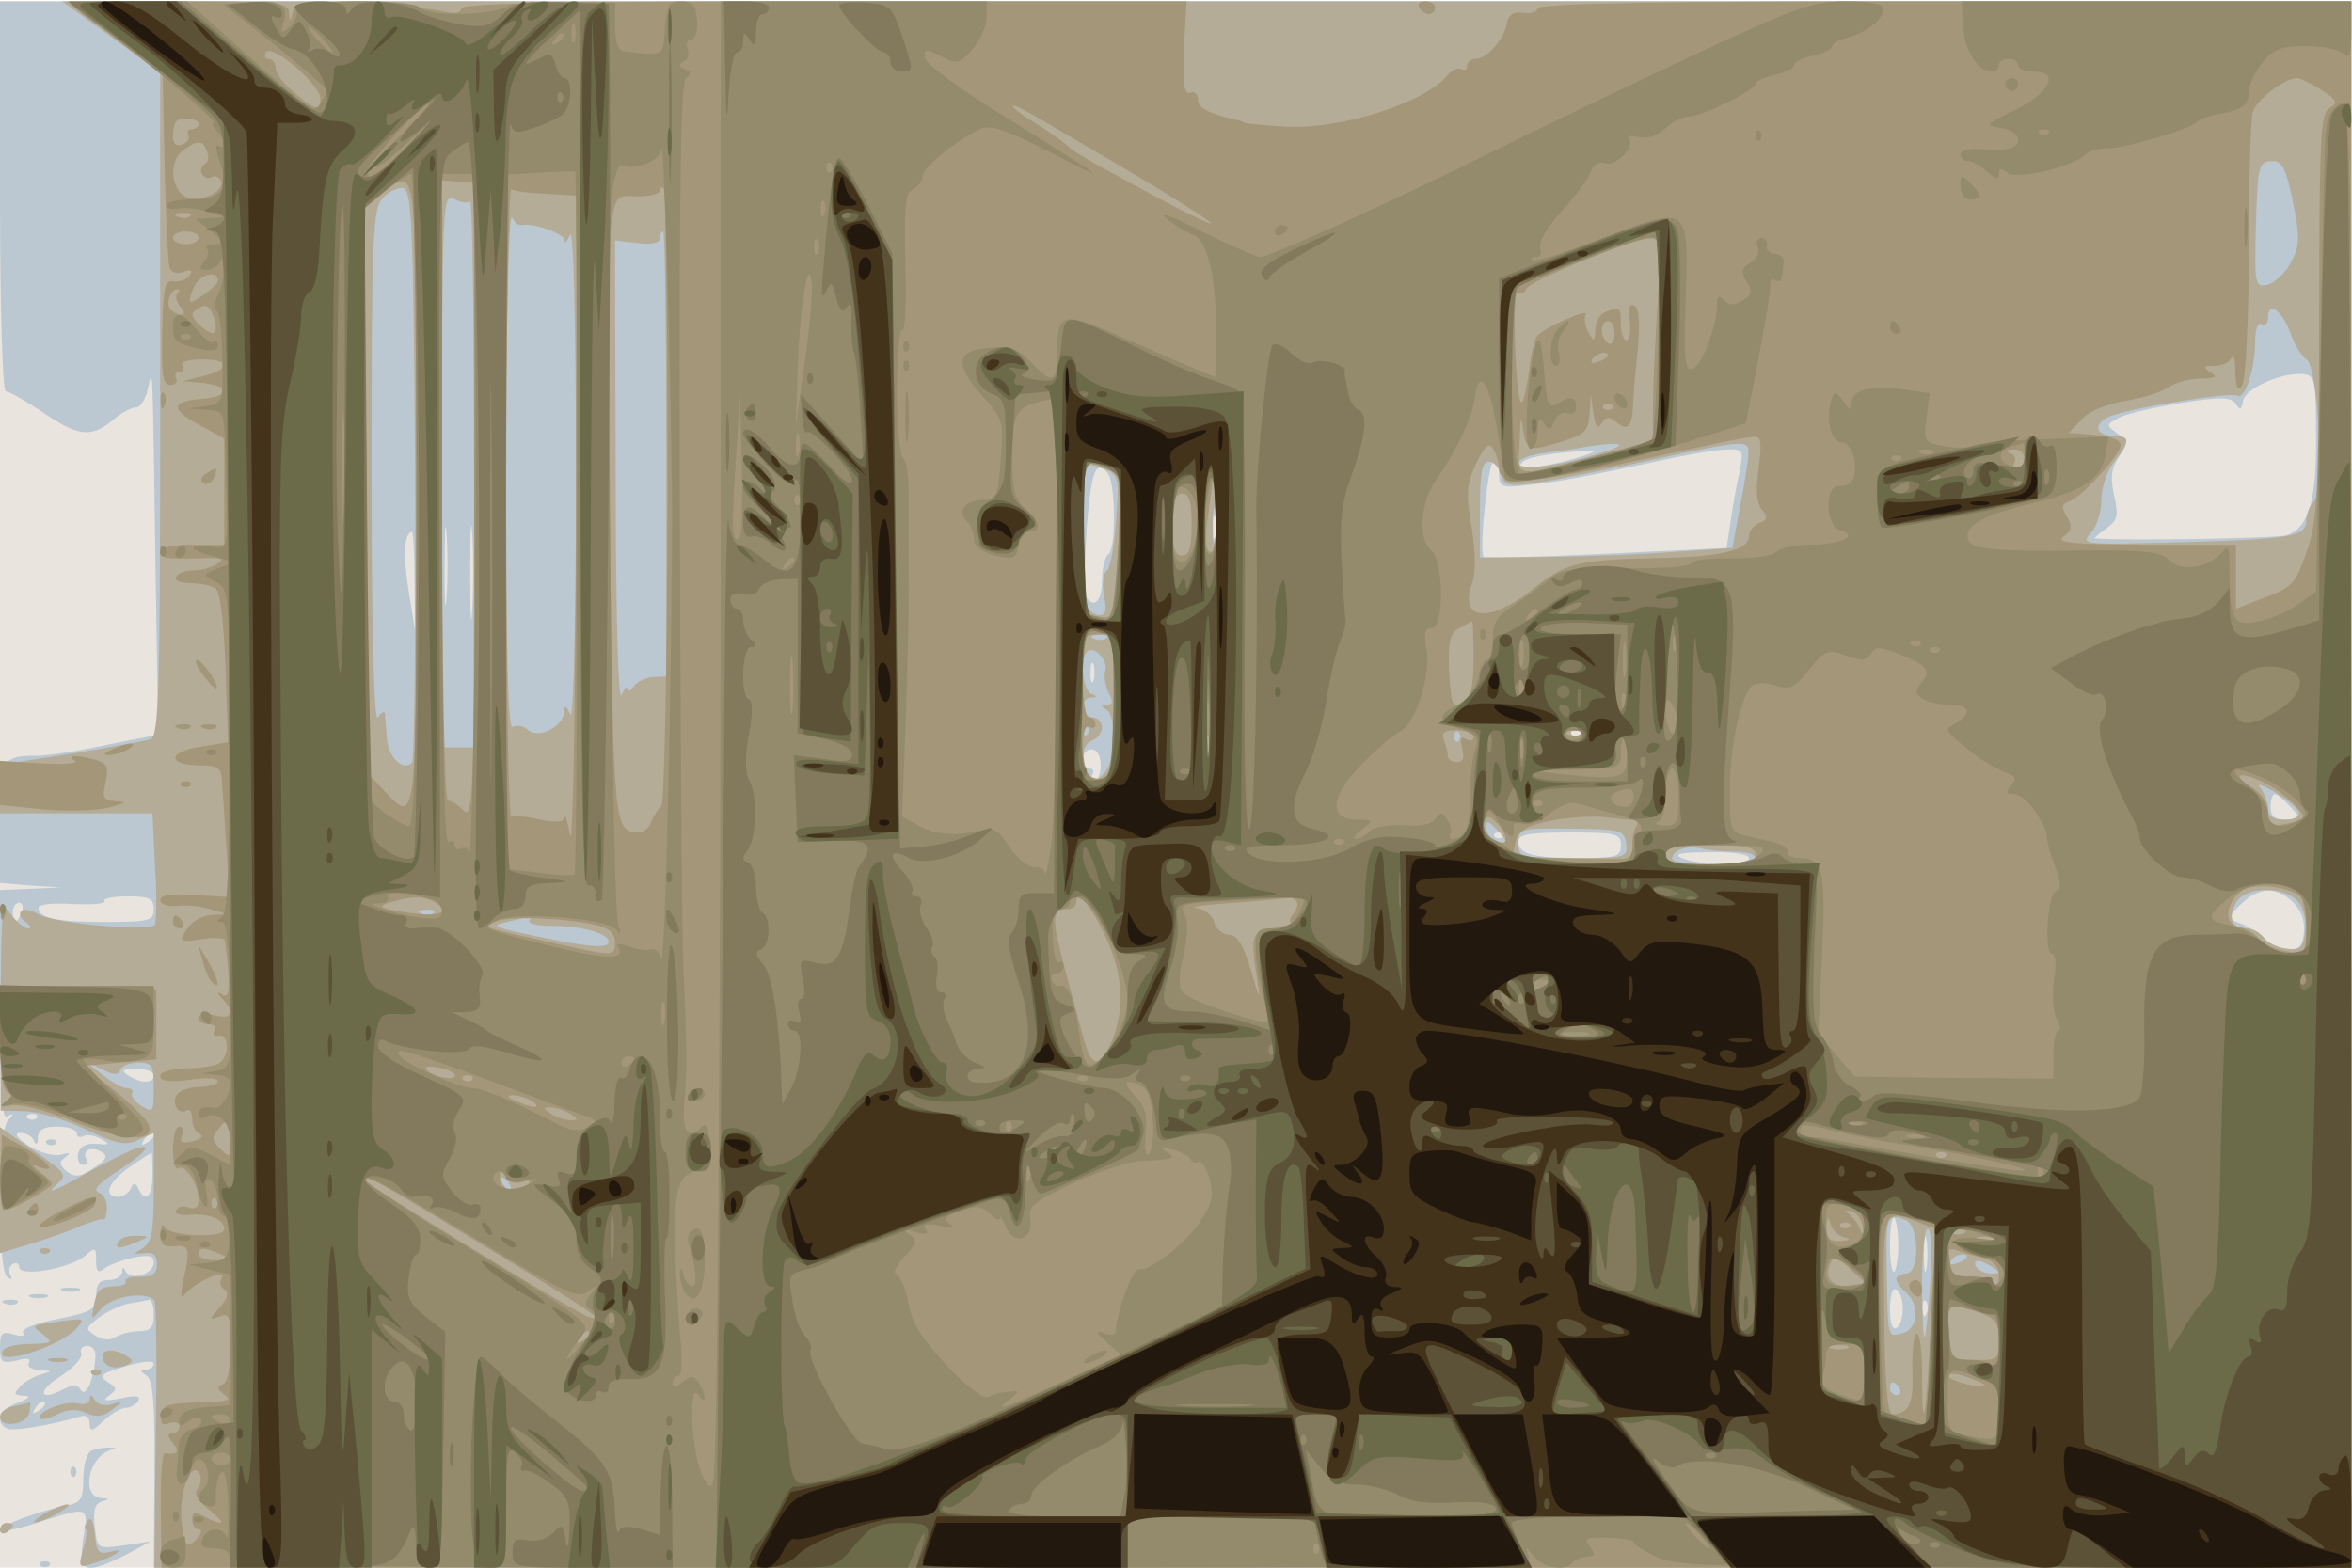
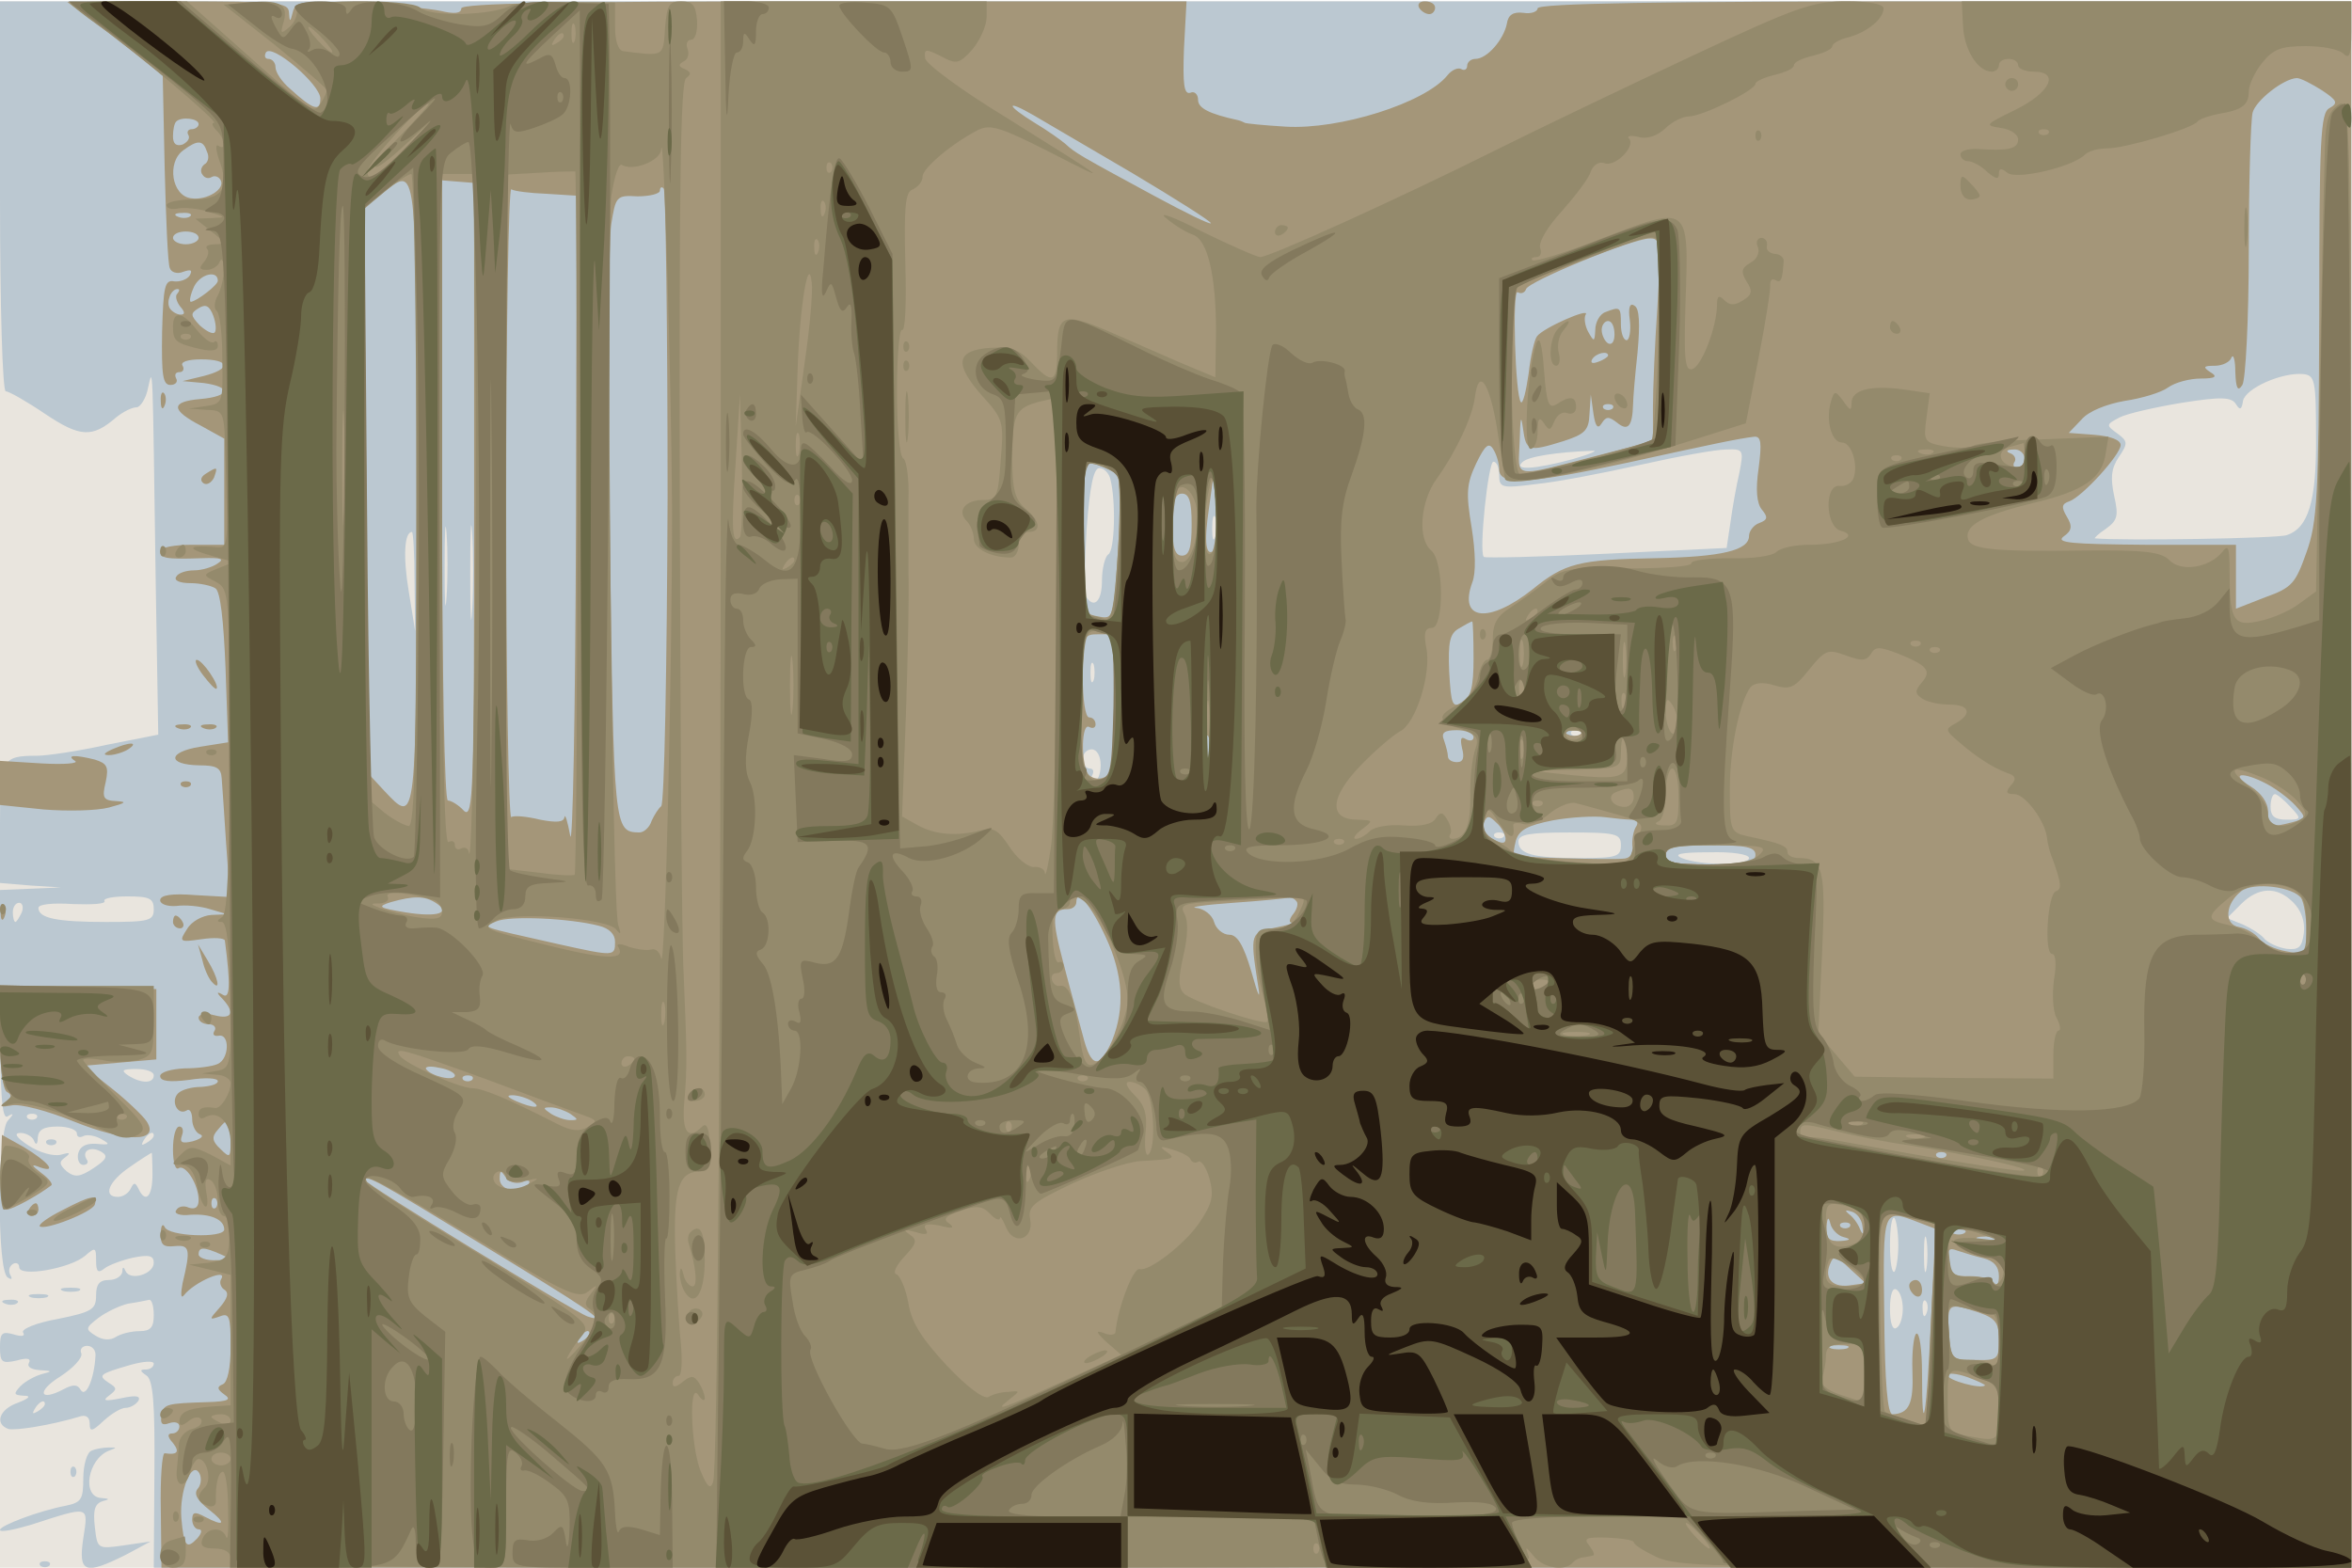
<svg xmlns="http://www.w3.org/2000/svg" width="1920" height="1280">
  <g>
    <svg width="1920" height="1280" />
    <svg width="1920" height="1280" version="1.0" viewBox="0 0 1920 1280">
      <g fill="#e9e5de" transform="matrix(.523 0 0 -.522 0 1280)">
        <path d="M0 1225V0h3670v2450H0V1225z" />
      </g>
    </svg>
    <svg width="1920" height="1280" version="1.0" viewBox="0 0 1920 1280">
      <g fill="#bbc8d1" transform="matrix(.523 0 0 -.522 0 1280)">
        <path d="M0 2145c0-174 4-305 9-305s33-16 61-35c55-37 74-38 111-6 11 9 25 16 32 16 6 0 15 14 18 30 8 36 7 45 12-301l4-241-81-16c-45-10-93-17-108-17-55 0-58-5-58-106v-93l48-4 47-3-47-2-48-2V879c0-141 3-179 12-173 10 6 10 4 0-7-16-18-17-235 0-245 6-4 8-3 4 4-3 6-2 13 4 17 5 3 10 1 10-5 0-16 80-2 103 18 16 14 17 13 17-8 0-17 3-20 13-12 6 5 27 13 45 17 25 5 32 3 32-8 0-18-37-29-44-13-3 7-5 7-5-1-1-7-10-13-21-13-15 0-20-7-20-24 0-22-6-26-60-37-34-6-57-16-54-21 4-6-2-7-15-3-18 5-21 2-21-20 0-24 3-26 26-21 17 5 23 3 19-4-3-6 4-10 17-11 20-1 20-2 4-6-11-3-26-11-34-19-11-12-11-14 5-15 12 0 9-4-9-11-29-10-37-33-15-41 11-3 67 6 110 19 11 4 17 0 17-11 0-13 4-12 22 5 12 11 27 20 34 20s16 5 20 11c4 8-4 9-27 4-25-5-30-4-19 4 13 10 13 12 0 20-18 12-15 14 33 28 21 6 37 7 37 2s-6-9-12-9c-10 0-10-2 0-9 11-6 14-43 13-155L240 0h3430v2450H0v-305zm3615-375c1-102-12-144-46-155-14-5-254-9-299-5-2 0 5 7 17 15 18 13 20 20 13 51-6 28-5 43 7 61 15 22 14 25-2 37-18 13-18 14 3 25 11 6 55 16 97 23 63 10 78 9 85-2 6-10 9-9 11 5 4 20 61 45 94 42 18-2 20-9 20-97zm-1160-36c-59-16-93-18-79-5 8 9 54 16 109 18 11 1-2-5-30-13zm260-21c-5-21-11-56-14-78l-6-40-188-9c-103-5-189-7-191-5-8 8 7 149 15 149 5 0 9-9 9-21 0-20 4-21 58-14 31 3 104 17 162 30s118 24 134 24c27 1 28 0 21-36zm-982-10c9-34 7-112-3-118-5-3-10-22-10-41 0-32-12-45-25-25-3 6-2 53 1 105 5 68 11 96 20 96 7 0 15-8 17-17zm-996-205c-2-35-3-9-3 57s1 94 3 63c2-32 2-86 0-120zm-40 20c-2-29-3-8-3 47s1 79 3 53 2-71 0-100zm1200 95c-3-10-5-4-5 12 0 17 2 24 5 18 2-7 2-21 0-30zm-1250-70 1-78-10 62c-9 54-7 93 5 93 2 0 4-35 4-77zm1060-155c-3-7-5-2-5 12s2 19 5 13c2-7 2-19 0-25zm760-85c-4-3-10-3-14 0-3 4 0 7 7 7s10-3 7-7zm-749-48c0-14-5-25-10-25s-6 5-3 10c3 6 1 10-4 10-6 0-11 7-11 15s6 15 14 15 14-10 14-25zm1857-65c18-19 17-20-6-20-18 0-25 5-25 20 0 11 3 20 7 20 3 0 14-9 24-20zm-1228-47c-4-3-10-3-14 0-3 4 0 7 7 7s10-3 7-7zm183-13c0-18-7-20-64-20-73 0-96 6-96 26 0 11 18 14 80 14 73 0 80-2 80-20zm200-20c0-12-77-12-105 0-14 6-2 9 43 9 35 1 62-3 62-9zm849-69c13-13 19-30 17-48-3-23-8-27-27-25-13 2-28 9-34 15-5 7-21 17-34 23l-25 10 22 22c27 27 56 28 81 3zm-3339-11c0-18-7-20-74-20-78 0-106 6-106 22 0 6 23 8 54 6 30-1 52 0 49 5-2 4 14 7 36 7 34 0 41-3 41-20zm-206-5c-4-8-8-15-10-15s-4 7-4 15 4 15 10 15c5 0 7-7 4-15zm206-255c0-13-20-13-40 0-12 8-9 10 13 10 15 0 27-4 27-10zM57 703c-4-3-10-3-14 0-3 4 0 7 7 7s10-3 7-7zm63-24c0-5 4-7 10-4 5 3 18 1 27-4 16-9 15-10-7-8-16 1-25-4-28-15-2-10 2-18 8-18s9 4 5 9c-8 14 8 21 24 11 10-6 7-12-13-25-21-14-29-15-42-5-12 11-12 15-2 22 9 7 7 8-7 4-11-3-33 3-50 14-20 13-24 20-13 20 9 0 19-6 21-12 3-8 6-6 6 5 1 12 9 17 31 17 17 0 30-5 30-11zm120-3c0-3-5-8-12-12s-8-3-4 4c7 12 16 16 16 8zm-2-61c0-35-11-46-22-22-5 10-7 10-12 0-3-7-12-13-20-13-24 0-15 24 19 47 17 12 33 22 34 22 0 1 1-15 1-34zm2725-110c0-19-3-38-6-42-4-3-7 15-7 42s3 45 7 42c3-4 6-23 6-42zm44-37c-2-13-4-3-4 22s2 35 4 23c2-13 2-33 0-45zm-37-63c0-13-4-27-10-30-6-4-10 8-10 30s4 34 10 30c6-3 10-17 10-30zM240 395c0-19-5-25-22-25-13 0-29-4-37-9-9-6-21-5-32 2-16 10-16 12 5 28 12 9 33 19 46 22 14 2 28 5 33 6 4 0 7-10 7-24zm2767 3c-3-8-6-5-6 6-1 11 2 17 5 13 3-3 4-12 1-19zM149 331c-2-36-15-66-23-53-5 9-12 9-27 1-38-20-42-3-5 20 20 13 35 29 33 36-3 6 1 12 9 12s14-7 13-16zm-79-75c0-3-5-8-12-12s-8-3-4 4c7 12 16 16 16 8zm3 407c4-3 10-3 14 0 3 4 0 7-7 7s-10-3-7-7zm25-230c6-2 18-2 25 0 6 3 1 5-13 5s-19-2-12-5zm-50-10c6-2 18-2 25 0 6 3 1 5-13 5s-19-2-12-5zM8 413c7-3 16-2 19 1 4 3-2 6-13 5-11 0-14-3-6-6zm135-230c-7-2-13-22-13-43 0-33-3-38-27-43C61 89 0 66 0 59c0-4 21 0 48 8 93 30 90 31 82-21-8-54 2-58 66-26l39 21-41-6c-42-6-42-6-46 29-3 26 0 36 12 40 12 3 11 4-2 5-31 2-21 61 12 74 13 5 13 5 0 5-8 0-21-2-27-5zm-33-33c0-7 3-10 7-7 3 4 3 10 0 14-4 3-7 0-7-7zM63 3c4-3 10-3 14 0 3 4 0 7-7 7s-10-3-7-7z" />
      </g>
    </svg>
    <svg width="1920" height="1280" version="1.0" viewBox="0 0 1920 1280">
      <g fill="#b5ac97" transform="matrix(.523 0 0 -.522 0 1280)">
-         <path d="m174 2394 76-56v-518c0-452-2-519-15-524-8-3-65-13-125-23L0 1256v-76h238l4-82c3-46 2-87 0-92-7-12-159 2-182 16-11 7-23 9-27 5-4-5-1-12 7-17 8-6 10-10 4-10s-18 10-27 22c-14 21-15 10-16-142V715l37-1c20 0 63-13 95-28 49-24 63-26 83-17l24 11v-85c0-69-3-86-17-95-16-10-16-10 2-8 14 2 20-3 20-17 0-15-7-20-27-20-14 1-24-3-22-7 3-4-6-8-19-8-19 0-26-6-30-27-5-27-5-27 11-8 17 20 71 28 83 13 3-5 4-100 2-213L241 0h3429v2450H97l77-56zm3405-258c11-55 11-68-3-94-8-16-25-32-36-35-20-5-21-2-19 86 3 104 4 107 28 107 13 0 20-14 30-64zM648 1710c1-244-1-447-5-451-14-14-37 9-39 38-1 15-3 33-3 38-1 6-6 3-11-5-6-10-10 125-10 389 0 366 2 406 17 423 9 10 24 17 32 16 14-3 16-54 19-448zm86 427c3 3 6-187 6-424v-430h-50v434c0 420 1 433 19 424 10-6 21-7 25-4zm80-37c17 4 66-13 67-23 0-7 4-3 9 8 5 12 9-146 9-375s-4-387-9-375c-6 13-9 15-9 5-1-24-39-44-56-30-8 7-19 9-25 5-7-4-10 121-10 402 0 227 4 402 9 395 4-8 11-13 15-12zm226-358v-348l-22-1c-11-1-25-8-29-15-5-7-9-8-10-3 0 6-4 1-9-10-5-12-9 132-9 345l-1 366 35-4c21-3 35 0 35 7 0 6 2 11 5 11s5-157 5-348zm2535 189c6-17 17-36 25-41 19-12 28-206 11-223-6-6-11-19-11-28 0-26-21-30-194-35-154-4-159-4-143 14 10 10 17 34 17 53s9 45 20 59c25 32 25 40 1 40-28 0-35 17-12 29 23 13 193 41 204 34 11-6 27 43 27 83 0 21 4 33 10 29 6-3 10 1 10 10 0 27 23 11 35-24zm-1075-187c-65-21-130-29-130-16 0 6 19 13 43 16 23 3 53 7 67 10 54 8 63 3 20-10zm229-1c0-10-6-47-13-83l-12-65-89-6c-50-4-138-7-197-8l-108-1v75c0 57 3 75 14 75 7 0 16-9 19-20 5-18 11-19 54-13 26 3 104 19 173 34 153 33 160 34 159 12zm-987-106c-3-40-9-75-15-78-5-4-7-21-4-38 5-23 3-31-7-31-8 0-17 7-20 16-8 20-8 209 0 217 3 3 16 1 29-5 21-9 22-15 17-81zm155-29c-2-13-4-3-4 22s2 35 4 23c2-13 2-33 0-45zm-170-154c-3-3-12-4-19-1-8 3-5 6 6 6 11 1 17-2 13-5zm-2-51c-2-8 0-23 5-34 8-14 7-19-2-19s-10-2-1-8c16-10 14-83-4-100-13-13-16-13-24-1-13 21-11 46 6 53 8 3 15 12 15 21 0 8-7 15-15 15-18 0-20 30-2 31 10 0 10 2 0 6-13 5-18 55-6 66 10 11 34-15 28-30zm-28-100c-4-3-7 0-7 7s3 10 7 7c3-4 3-10 0-14zm580-10c-4-3-7 0-7 7s3 10 7 7c3-4 3-10 0-14zm190 10c-4-3-10-3-14 0-3 4 0 7 7 7s10-3 7-7zm1121-121c2-7-6-12-22-12-18 0-26 5-26 18 0 10-6 24-12 32-7 7 2 5 21-6s36-25 39-32zm-1238-46c0-3-7-3-15 0-8 4-15 13-15 21 0 12 2 12 15-1 8-8 15-17 15-20zm188-3c3-22 1-23-82-23-84 0-86 1-86 23 0 23 2 24 83 23 77-1 82-2 85-23zm170-13c17 0 32-4 32-10s-28-10-65-10c-36 0-65 4-65 9 0 13 22 21 45 16 11-3 35-5 53-5zm877-76c10-10 15-29 13-48-3-26-7-31-28-28-14 1-30 9-36 17s-18 15-27 15c-23 0-30 16-17 40 13 25 71 27 95 4zm-2908-20c-3-3-12-4-19-1-8 3-5 6 6 6 11 1 17-2 13-5zm149-12c-2-4 12-8 32-8 50 0 92-12 92-25 0-12-37-8-133 13-49 11-51 12-22 19 17 4 31 7 33 8 2 0 1-2-2-7zM188 779c2 6 15 11 28 11 21 0 24-4 24-40 0-37-1-39-19-28-11 7-17 16-15 20 3 4-1 8-8 8s-24 10-38 21l-25 20 25-12c18-9 25-9 28 0zm607-179c3-5 4-10 1-10s-8 5-11 10c-3 6-4 10-1 10s8-4 11-10zm2179-56c22-8 23-84 1-84-8 0-15-4-15-9s7-14 15-21c22-18 19-57-5-63s-23-12-25 96c-2 87 0 92 29 81zm39-96c-3-46-7-85-9-87s-4 35-4 82c0 48 4 87 9 87s7-36 4-82zm57 38c0-2-7-7-16-10-8-3-12-2-9 4 6 10 25 14 25 6zm40-16c13-8 13-10-2-10-9 0-20 5-23 10-8 13 5 13 25 0zm-145-190c3-5 1-10-4-10-6 0-11 5-11 10 0 6 2 10 4 10 3 0 8-4 11-10zM0 591v-99l43 13c23 7 59 19 79 28 20 8 38 14 40 12s4 5 5 16-5 23-13 26c-10 4 0 14 32 35 25 16 44 32 41 35-6 5-31-6-112-51-30-17-42-20-29-9 20 18 20 18-33 55L0 689v-98zm185-81c-7-12 2-12 30 0 19 8 19 9-2 9-12 1-25-3-28-9zM63 493c4-3 10-3 14 0 3 4 0 7-7 7s-10-3-7-7zm14-110c-27-4-28-5-10-18 16-13 15-14-19-15-20 0-40-4-43-10-18-28 90 5 116 36 12 15 12 15-44 7zm83-52c0-15 16-22 35-15 13 5 14 8 3 15-18 12-38 11-38 0zm-82-8c6-2 18-2 25 0 6 3 1 5-13 5s-19-2-12-5zm65-20c4-3 10-3 14 0 3 4 0 7-7 7s-10-3-7-7zm-3-40c0-6-8-9-19-6-19 5-67-14-58-24 3-2 15 1 27 7 16 8 29 9 44 2 16-7 27-6 41 5 19 15 19 15 1 9-12-4-23-1-28 6-5 9-8 9-8 1zM23 253c-13-2-23-10-23-17 0-19 43-12 46 7 1 9 2 16 1 16-1-1-12-4-24-6zM70 85c-14-8-20-14-15-14 6 0 21 6 35 14s21 14 15 14c-5 0-21-6-35-14zm67-12c-5-7-6-13-3-13 2 0 1-14-4-30-8-29-7-31 13-24 32 9 59 27 30 19-19-5-22-1-25 27-2 21-6 29-11 21zM0 59c0-5 5-7 10-4s10 8 10 11c0 2-4 4-10 4-5 0-10-5-10-11z" />
-       </g>
+         </g>
    </svg>
    <svg width="1920" height="1280" version="1.0" viewBox="0 0 1920 1280">
      <g fill="#a49679" transform="matrix(.523 0 0 -.522 0 1280)">
        <path d="M135 2427c16-12 50-38 74-57l45-36 3-144c2-80 5-151 8-157 2-7 12-10 21-6 12 4 15 3 10-6-4-6-15-10-24-9-15 3-17-8-19-79-1-68 1-83 13-83 8 0 12 5 9 10-3 6-1 10 5 10s8 5 5 10c-4 6 8 10 29 10 45 0 47-15 4-26l-33-8 33-3c44-6 41-21-5-25-47-4-47-17 1-42l36-20v-166h-50c-27 0-50-4-50-10 0-11 8-13 65-11 30 1 36-1 25-8-8-6-25-11-37-11s-25-4-28-10c-4-6 6-10 22-10 15 0 33-4 39-8 8-4 13-51 16-124l4-117-44-7c-50-8-52-28-1-29 27 0 34-4 35-20 1-11 4-57 7-103l6-83-54 3c-37 3-55 0-55-8 0-6 11-10 25-9 14 2 37 0 53-5l27-8-25-1c-14-1-31-10-38-22-13-20-12-21 22-16 20 3 36 2 37-2 9-69 8-92-3-85-10 6-11 4 0-7 19-21 14-32-13-25-14 4-25 2-25-4 0-5 7-10 16-10 8 0 12-5 9-10-4-6-1-9 6-8 18 4 17-36-1-44-8-4-32-7-52-7-21-1-38-6-38-12 0-8 14-10 45-6 25 4 45 3 45-2s-12-8-26-9c-14 0-30-4-36-10-12-12-1-35 13-27 5 4 9-3 9-14 0-10 6-21 12-23 7-3 2-7-11-11-17-4-21-2-17 9 3 8 1 14-4 14-6 0-10-16-10-36s4-33 9-29c11 6 31-26 31-50 0-11-5-15-15-12-8 4-17 2-20-4-4-5 6-9 22-7 31 2 53-7 53-23 0-14-88-11-93 4-3 6-6 2-6-10-1-18 4-22 22-20 23 2 25-4 12-58-3-16-3-25 2-19 16 21 70 44 58 25-3-5 0-13 5-16 8-5 5-14-7-28-17-19-17-20 0-14 15 6 17 0 17-47 0-34-5-56-12-59-10-4-9-8 2-16 12-8 6-11-25-12-66-2-70-3-73-21-2-13 1-16 12-12 9 3 16 1 16-5s-5-11-11-11c-8 0-8-5 1-15 11-14 7-19-13-16-4 0-7-39-6-89l1-90h3418v2450h-635c-442 0-635-3-635-11 0-5-10-9-22-7-16 2-24-3-26-17-5-25-31-55-49-55-7 0-13-5-13-11 0-5-4-8-9-5s-15-1-22-10c-35-43-168-85-252-80-34 2-63 5-64 6-2 1-6 3-10 4-46 10-63 19-63 32 0 9-6 14-12 11-10-3-12 13-10 69l4 74h-566c-409 0-566-3-566-11s-11-9-32-4c-18 4-76 9-130 12-87 4-97 3-101-14-4-16-5-16-6 0-1 15-16 17-173 17l-173-1 30-22zm365-129c0-21-11-18-47 15-13 11-23 26-23 34 0 7-5 13-11 13-5 0-7 4-4 10 9 15 85-50 85-72zm3124 13c24-16 26-20 12-28-14-7-16-47-16-325-1-282-3-323-20-370-17-48-22-55-64-70l-46-18v100h-142c-115 1-140 3-127 13 13 9 14 16 5 31s-8 20 4 24c20 7 80 73 80 88 0 8-16 14-41 16l-40 3 20 21c11 13 39 24 67 29 27 4 57 13 68 21s34 14 51 14c23 0 27 3 15 10-12 8-11 10 7 10 12 0 24 6 26 13 3 6 6-4 6-23 1-26 4-31 11-20 5 8 10 102 10 210 0 107 3 204 6 216 5 19 48 53 69 54 6 0 23-9 39-19zm-1856-130c67-40 122-75 122-78s-39 16-87 42c-118 64-125 68-140 82-7 6-28 21-48 33-44 27-47 38-2 12 17-10 87-51 155-91zm-1458 77c0-4-5-8-11-8-5 0-8-4-5-9s-1-11-9-15c-10-3-15 1-15 13 0 10 2 20 5 23 8 8 35 5 35-4zm13-43c4-8 2-17-4-20-5-4-7-11-3-16 3-5 9-7 14-4s11 1 14-4c9-14-21-33-46-29-30 4-38 56-12 75 23 17 31 16 37-2zm327-535c0-528 1-519-51-464l-24 26-4 442-3 443 27 21c57 45 55 65 55-468zm90-13c0-453-1-497-16-483-8 9-20 16-25 16s-9 193-9 485v485l25-2 25-2v-499zm113 482 47-3-1-520c-1-287-5-503-9-481s-8 35-9 29c-1-8-12-9-38-4-20 5-41 7-45 4s-8 218-8 491 4 494 8 491c5-3 29-6 55-7zm189-475c-1-267-5-480-10-483-4-3-11-14-15-23-3-10-12-18-19-18-40 1-40 2-46 462-3 244-2 464 2 489 7 44 8 46 41 44 19 0 35 4 35 9s3 7 6 3c3-3 6-220 6-483zm-745 440c-3-3-12-4-19-1-8 3-5 6 6 6 11 1 17-2 13-5zm13-34c0-5-9-10-20-10s-20 5-20 10c0 6 9 10 20 10s20-4 20-10zm2277-107c-4-58-7-130-7-158v-53l-77-20c-147-38-133-40-131 20 1 36 2 43 5 21 5-37 8-38 63-21 34 11 40 17 41 43l2 30 4-29c3-21 7-26 13-16 7 11 11 11 24 1 17-14 24-6 25 29 0 8 3 45 7 81 4 45 3 69-5 73-7 5-10-3-7-23 2-17-1-31-5-31-5 0-9 11-9 25 0 27-1 28-24 19-9-3-16-16-16-28-1-19-2-19-11-3-5 9-7 22-4 27 8 12-67-21-76-34-4-5-10-31-13-58-4-28-9-48-12-45-9 9-14 178-5 172 5-3 11-1 13 5 4 12 164 78 192 79 18 1 19-5 13-106zm-2247 40c0-7-33-32-42-33-3 0-1 11 5 24 10 20 37 26 37 9zm-63-20c-4-3-2-12 4-20 8-9 8-13 1-13-6 0-14 5-17 10-6 10 2 30 12 30 4 0 3-3 0-7zm58-61c-3-3-13 2-23 11-15 16-15 19-2 27 11 7 17 4 23-12 4-11 5-23 2-26zm2185-3c0-11-4-17-10-14-5 3-10 13-10 21s5 14 10 14c6 0 10-9 10-21zm-10-33c0-2-7-7-16-10-8-3-12-2-9 4 6 10 25 14 25 6zm7-83c-4-3-10-3-14 0-3 4 0 7 7 7s10-3 7-7zm228-93c-5-34-3-55 5-65 10-12 9-16-4-21-9-3-16-13-16-20 0-23-43-33-147-35-118-2-141-8-190-48-69-55-117-50-95 10 6 15 5 48-1 86-9 54-8 68 7 100 14 29 20 34 27 22 5-8 9-22 9-31 0-26 46-23 203 11 132 29 170 37 195 40 11 1 12-10 7-49zm415 15c0-8-5-15-11-15-5 0-8 4-5 9 4 5 0 12-6 14-8 3-6 6 5 6 9 1 17-6 17-14zm-1416-25c4-5 5-57 1-118-7-108-7-109-31-104-24 4-24 6-24 124 0 119 0 119 23 113 12-4 26-11 31-15zm152-118c-14-13-17 11-9 65l8 58 3-59c2-32 1-61-2-64zm-36 40c0-37-4-49-15-49s-15 12-15 49c0 36 4 48 15 48s15-12 15-48zm440-210c0-44-4-60-17-68-16-10-18-5-21 47-2 47 1 60 15 68 10 6 19 11 21 11 1 0 2-26 2-58zm-560-71c0-92-3-110-17-115-9-4-20-1-25 6-11 19-10 80 2 73 6-3 10-1 10 4 0 6-4 11-10 11s-10 28-10 65c0 63 1 65 25 65h25v-109zm147-88c-3-10-5-2-5 17s2 27 5 18c2-10 2-26 0-35zm413 36c0-5-5-7-12-3-8 5-9 0-6-14 4-15 2-22-8-22-8 0-14 4-14 9s-3 16-6 25c-5 12 0 16 20 16 14 0 26-5 26-11zm167 5c-3-3-12-4-19-1-8 3-5 6 6 6 11 1 17-2 13-5zm1071-78c15-8 35-23 45-34 17-19 17-20-5-26-35-9-38-8-38 17 0 14-11 29-27 39-34 21-13 24 25 4zm-1188-86c0-8-6-8-20 0-11 6-17 16-14 25 5 12 8 12 20 0 8-7 14-19 14-25zm197 30c9 0 11-5 6-12-4-7-6-21-5-30 2-11-4-19-15-19-23-2-167 2-170 5-1 1 0 12 3 23 5 17 18 24 58 32 28 5 64 7 80 5s35-4 43-4zm193-55c0-12-14-15-70-15s-70 3-70 15 14 15 70 15 70-3 70-15zm852-68c4-7 8-29 8-51 0-38 0-38-31-32-18 3-37 12-43 20s-20 16-31 18c-24 4-22 36 3 56 19 15 82 7 94-11zm-2912-7c25-16 3-23-47-15-42 7-45 9-23 16 35 10 53 10 70-1zm1046-54c27-58 30-111 10-161-20-46-33-44-46 8-6 23-20 73-30 112-19 72-18 85 6 85 8 0 14 5 14 11 0 22 23-5 46-55zm297 57c4-3 2-12-4-20-6-7-8-14-3-14 5-1-7-4-26-8-38-7-39-9-27-86 5-29 2-25-10 18-12 41-22 57-34 57-10 0-21 9-24 20s-16 21-28 22 14 5 58 8 83 7 86 8 9-1 12-5zm-1088-39c16-4 25-13 25-25 0-23-1-23-87-4-128 29-121 26-98 36 20 9 114 5 160-7zM710 770c0-10-38-1-45 10-2 4 7 5 20 2 14-2 25-8 25-12zm27-7c-4-3-10-3-14 0-3 4 0 7 7 7s10-3 7-7zm93-33c18-12 2-12-25 0-13 6-15 9-5 9 8 0 22-4 30-9zm60-20c13-9 13-10 0-10-8 0-22 5-30 10-13 9-13 10 0 10 8 0 22-5 30-10zm-530-41c0-28-1-29-16-14-13 12-14 19-4 30 17 21 20 19 20-16zm2677-26c-4-3-10-3-14 0-3 4 0 7 7 7s10-3 7-7zM815 603c9 4 14 3 10-3-11-17-45-11-45 8 0 14 2 14 9 3 5-8 16-11 26-8zm-67-95c166-101 205-127 169-115-22 8-347 207-347 213 0 10 21-2 178-98zm-411 55c-4-3-7 0-7 7s3 10 7 7c3-4 3-10 0-14zm2570-29c2-13 1-15-4-4-3 8-11 19-17 23-7 6-6 7 4 4 8-2 16-12 17-23zm-29-17c12-3 10-5-5-6-18-1-23 4-22 22 1 15 3 17 6 5 2-9 12-19 21-21zm117 23 26-10-7-142c-7-153-14-194-14-84 0 37-4 65-9 62-4-3-7-29-6-58 2-51-5-67-31-68-8 0-12 50-13 155-2 168-3 167 54 145zm-108-7c-4-3-10-3-14 0-3 4 0 7 7 7s10-3 7-7zm180-9c-3-3-12-4-19-1-8 3-5 6 6 6 11 1 17-2 13-5zm46-11c-7-2-19-2-25 0-7 3-2 5 12 5s19-2 13-5zM345 490c18-8 17-9-7-9-16-1-28 4-28 9 0 12 8 12 35 0zm2751-6c16-4 24-13 24-28 0-12-3-16-8-10-4 6-20 10-37 10-24-1-31 4-33 23-3 19 0 22 13 17 9-3 28-9 41-12zm-206-42c-28-5-43 9-34 32 6 15 9 15 31-6l25-23-22-3zm199-43c26-9 31-16 31-43 0-30-2-32-37-31-37 0-38 1-41 43-3 46-1 47 47 31zM920 366c0-3-5-8-12-12s-8-3-4 4c7 12 16 16 16 8zm1963-23c-7-2-19-2-25 0-7 3-2 5 12 5s19-2 13-5zm215-58c-6-6-58 8-58 16 0 4 14 3 31-3 16-6 29-12 27-13zM309 124c-7-8-2-18 17-33 28-22 25-28-7-11-15 8-19 7-19-5 0-8 5-15 10-15 6 0 5-6-2-14-17-18-21-13-25 32-3 42 16 90 28 70 4-7 3-18-2-24zm2671 317c0-6 5-13 10-16 6-3 10 1 10 9 0 9-4 16-10 16-5 0-10-4-10-9zm-765 1999c3-5 10-10 16-10 5 0 9 5 9 10 0 6-7 10-16 10-8 0-12-4-9-10zM251 1824c0-11 3-14 6-6 3 7 2 16-1 19-3 4-6-2-5-13zm70-113c-8-5-9-11-3-15 5-3 12 1 16 9 6 17 6 18-13 6zm-4-315c10-13 19-23 21-21 5 5-22 45-31 45-4 0 0-11 10-24zm-39-83c7-3 16-2 19 1 4 3-2 6-13 5-11 0-14-3-6-6zm40 0c7-3 16-2 19 1 4 3-2 6-13 5-11 0-14-3-6-6zm-143-33c-13-6-15-9-5-9 8 0 22 4 30 9 18 12 2 12-25 0zm-58-18c7-4-17-6-52-4l-65 4v-69l68-7c37-3 83-2 102 3 26 7 29 9 12 10-21 1-23 5-17 30 5 24 2 29-17 35-32 8-45 7-31-2zm166-39c4-3 10-3 14 0 3 4 0 7-7 7s-10-3-7-7zM1 1024c0-11 3-14 6-6 3 7 2 16-1 19-3 4-6-2-5-13zm269-14c0-5 5-10 11-10 5 0 7 5 4 10-3 6-8 10-11 10-2 0-4-4-4-10zm46-60c3-14 10-29 15-34 14-16 10 6-7 34l-15 25 7-25zM0 831c0-48 4-83 11-87 8-4 7-9-2-16-10-7-8-8 9-5 13 3 55-8 97-25 82-33 135-33 114 0-6 9-31 33-55 52l-44 35 57 5 57 5v110l-122 3-122 3v-80zm1-212c-1-37 2-59 9-59 9 0 49 22 70 38 3 2-4 11-15 19-17 13-17 15-2 9 27-9 12 9-26 32L3 677l-2-58zm96-60c-22-11-37-22-35-25 8-7 82 22 86 34 5 17-7 14-51-9zm-52 1c-3-5-1-10 4-10 6 0 11 5 11 10 0 6-2 10-4 10-3 0-8-4-11-10z" />
      </g>
    </svg>
    <svg width="1920" height="1280" version="1.0" viewBox="0 0 1920 1280">
      <g fill="#948a6c" transform="matrix(.523 0 0 -.522 0 1280)">
        <path d="M110 2447c0-2 20-18 44-35 63-45 189-152 180-152-4 0-3-5 4-12 14-14 16-32 3-24-5 4-4-7 1-22 17-45 5-62-42-62-22 0-40-4-40-9s8-7 18-5c9 2 31 0 47-5 28-9 29-9 5-10l-25-1 25-20c22-17 23-20 6-20-11 0-16-3-13-7 4-3 2-12-4-20-9-10-8-13 4-13 8 0 18 6 20 13 3 6 6 2 6-11 1-13-4-32-9-42-6-10-6-21-2-24 5-3 9-36 9-75 1-68 1-70-25-74l-27-4 28-2c27-1 27-2 29-76 4-153 6-140-24-138-37 2-35-4 5-15l32-9-25-10c-24-10-24-10-3-21 21-12 21-17 21-264 0-180-3-255-11-260-9-6-9-8-1-8s12-36 13-114c2-112 1-115-21-119l-23-4 23-2c12 0 22-7 22-13 0-16-15-40-24-39-19 3-26 0-26-10 0-5 4-8 9-5 21 13 41-7 41-40v-35l-31 17c-29 14-33 14-47 0-15-15-15-16 1-16 11 0 20-10 24-30 3-17 9-32 13-35 4-2 5 7 2 22-3 18-1 24 7 19 6-4 11-18 11-32 0-13 4-24 10-24 5 0 9-16 8-34-1-31-5-35-32-39l-31-3 33-8 32-8V254l-31-2c-37-3-49-9-49-24 0-7 5-6 14 1 8 7 17 8 20 3 3-6-3-12-14-15s-20-13-21-24c0-10-2-28-3-40-3-28 14-30 21-3 3 11 9 20 13 20 13 0 21-33 10-44-14-14-13-23 4-29 7-3 13 0 13 6-1 28 4 47 11 47 4 0 8-26 8-57 1-32 0-52-3-45-6 17-30 15-37-3-4-11 1-15 19-15 16 0 25-6 25-15C360 2 480 0 1376 0c963 0 1016 1 1010 18-6 16-5 16 8 0 14-18 47-24 60-11 4 5 12 9 17 9 5 1 12 2 15 3 4 0 1 7-5 15-10 12-6 14 28 13 23-1 41-4 41-7 0-4 16-14 35-23 31-15 92-16 560-17h525v1150c0 1148 0 1150-20 1138-15-10-20-25-21-63-1-27-5-196-8-374l-6-324-26-19c-14-11-42-23-61-27-42-10-48 0-48 78 0 38-2 42-12 29-20-24-64-31-82-12-13 13-39 16-134 15-139-2-175 2-180 17-7 22 23 38 100 57 81 19 110 39 115 80l4 24-100-4c-55-1-105-6-111-10s-26-4-45-1c-32 6-33 8-28 45l5 38-41 6c-52 7-81-1-81-21 0-13-2-13-13 3-13 17-14 17-20-4-7-28 2-61 18-61 15 0 26-35 18-56-3-8-13-13-21-12-25 4-23-64 1-70 30-8-1-22-49-22-22 0-45-5-51-11-7-7-39-11-72-10-34 0-61-3-61-8s-45-8-99-8c-90 2-102 0-128-21-15-12-40-30-55-40-21-13-28-25-28-49 0-18-4-33-9-33s-11-13-14-28c-3-16-17-34-31-42-34-17-33-26 4-38 26-9 29-14 22-34-4-13-8-45-7-73 0-46-8-64-28-65-5 0-6 4-3 8 2 4 0 14-5 22-7 12-11 13-18 2-5-9-23-13-50-11-22 2-46-2-53-9s-16-12-22-12c-5 0-1 7 10 15 18 14 18 14-7 15-45 0-44 34 4 84 23 24 51 48 62 54 25 12 50 92 41 132-4 22-2 30 9 30 19 0 19 104-1 121-22 18-17 78 9 113 30 42 55 96 59 126 6 49 23 24 35-50 6-41 12-76 12-77 4-15 140 13 281 57l95 30 20 103c11 56 19 108 18 114 0 7 3 10 8 7 9-5 11 0 13 29 1 6-6 12-14 12-8 1-14 6-12 13 1 7-3 12-9 12s-9-7-5-15c3-8-2-19-12-24-14-8-15-14-6-29 10-15 9-21-6-30-13-8-20-8-29 1-8 8-11 6-11-7 0-34-23-95-38-101-12-4-14 12-11 109 5 148 6 148-131 95-56-22-105-37-108-34s0 5 6 5 9 6 6 14c-3 9 11 33 34 58 21 24 42 51 45 62 4 10 13 16 21 13 17-7 49 26 39 38-5 4 2 6 14 3 13-4 29 1 42 13 11 11 28 19 37 19 21 0 104 41 104 51 0 4 14 10 30 14 17 4 30 10 30 15s13 11 30 15c16 4 30 10 30 15 0 4 12 11 26 14 29 8 54 29 54 45 0 7-24 11-58 11-53 0-78-9-238-84-98-46-240-114-314-151-144-72-348-165-363-165-5 0-46 18-91 40-44 23-70 32-56 21 14-12 33-23 42-26 23-8 36-64 36-151l-1-72-36 15c-20 8-71 31-115 50-88 39-96 37-96-29 0-45-8-47-40-13-20 21-32 25-65 23-53-4-56-25-12-75 33-36 34-41 29-100-4-58-6-63-28-63-27 0-41-17-25-33 6-6 11-19 11-28 0-15 26-29 58-29 6 0 12 9 12 20s7 20 15 20c21 0 19 17-5 37-16 14-20 30-20 78 0 70 5 79 43 89l27 6-1-327c0-181-4-350-9-378-4-27-8-45-9-39 0 7-9 11-18 10-9 0-26 14-37 31-18 27-25 32-46 26-37-9-69-7-97 8l-25 14 6 160c3 88 5 187 4 220v117c1 31-3 60-8 63-6 3-10 51-10 106s4 98 8 95c5-3 7 44 5 105-2 90 0 111 12 115 8 4 15 12 15 20 0 13 46 52 87 73 19 9 35 4 110-34 101-52 100-51-66 53-69 42-126 84-127 93-2 15 1 15 25 3 24-13 28-12 49 11 12 15 22 37 22 51v24h-415v-647c0-960-5-1651-12-1669-4-12-9-8-19 16-16 38-19 144-4 120 5-8 10-10 10-5 0 6-4 16-9 24-8 12-12 12-25 2-11-9-16-10-16-2 0 6 4 11 9 11s6 21 4 47c-3 27-7 92-9 147-3 102 5 126 41 126 12 0 15 9 13 40-1 27-5 37-12 30-22-22-32-9-28 38 5 57 4 80-1 202-3 52-5 387-6 744-1 482 1 651 10 656 8 6 8 9-2 14-10 4-11 7-2 12 7 3 9 12 6 20s0 14 6 14 10 13 9 30c-2 24-7 30-25 30-19 0-22-6-25-42-3-45-1-44-65-36-8 1-13 16-13 38v38l-76 1c-41 1-80-2-86-5-26-16-127-19-142-4s-199 13-193-3c2-6-2-19-11-27-14-12-15-11-9 9 7 27-7 34-57 29l-37-3 81-64c44-36 80-67 80-70s-4-12-9-20c-11-18-11-18-127 86l-82 73h-91c-50 0-91-1-91-3zm787-59c-3-7-5-2-5 12s2 19 5 13c2-7 2-19 0-25zm-392 2c10-11 16-20 13-20s-13 9-23 20-16 20-13 20 13-9 23-20zm375 6c0-3-5-8-12-12s-8-3-4 4c7 12 16 16 16 8zm-255-156c-57-58-50-68 10-12l40 37-35-38c-42-47-69-64-66-42 2 15 84 105 95 105 3 0-17-22-44-50zm424-585c0-254-11-729-17-702-2 10-9 16-15 14-7-2-22 0-35 4-14 6-21 5-17 0 12-20-16-20-96-1-117 29-118 29-95 42 26 15 176 4 188-14 7-9 8-7 3 7-10 27-19 1068-11 1139 5 33 12 54 17 50 17-10 59 6 61 24 4 43 16-366 17-563zm248 528c-4-3-7 0-7 7s3 10 7 7c3-4 3-10 0-14zm-396-548c0-301-2-549-4-551s-27-1-55 3l-52 6v1086l53 3c28 2 53 2 55 2 1-1 3-248 3-549zm-251 35c0-402-3-510-12-510-7 1-24 10-38 21l-25 21-3 462-4 461 33 28c18 15 37 27 41 27s8-229 8-510zm92 213c3-266-4-799-10-765-1 7-6 10-12 7-5-3-10-1-10 5s-4 8-10 5c-7-4-10 172-10 519v526h49l3-297zm545 235c-3-8-6-5-6 6-1 11 2 17 5 13 3-3 4-12 1-19zm1301-205c-2-78-7-145-10-149-7-6-186-53-205-54-16 0-19 285-3 295 6 4 57 24 113 45 89 34 102 37 106 22 2-9 1-81-1-159zm-1311 145c-3-8-6-5-6 6-1 11 2 17 5 13 3-3 4-12 1-19zm-21-173-14-100 3 90c3 96 17 182 22 135 2-14-3-70-11-125zm-719-237c-1-40-3-8-3 72s2 112 3 73c2-40 2-106 0-145zm618-36c-12-13-14 10-7 113l7 110 3-109c1-60 0-111-3-114zm92 131c-3-10-5-4-5 12 0 17 2 24 5 18 2-7 2-21 0-30zm1913-4c0-14-5-19-17-17-23 4-28 25-6 31 10 3 19 5 21 6 1 0 2-8 2-20zm-143 5c-3-3-12-4-19-1-8 3-5 6 6 6 11 1 17-2 13-5zm-50-11c-4-3-10-3-14 0-3 4 0 7 7 7s10-3 7-7zm-1223-23c4-5 5-58 1-120-6-92-10-110-22-106-8 3-19 6-24 6s-9 54-9 121c0 120 0 120 23 114 12-4 26-11 31-15zm147-123c-13-13-15 52-3 104 6 29 7 25 10-30 2-36-2-69-7-74zm-25 78c9-37-4-92-21-92-12 0-15 14-15 59s3 58 15 58c8 0 17-11 21-25zm-619-2c-4-3-7 0-7 7s3 10 7 7c3-4 3-10 0-14zm-7-87c0-3-5-8-12-12s-8-3-4 4c7 12 16 16 16 8zm1160-80c0-3-5-8-12-12s-8-3-4 4c7 12 16 16 16 8zm-660-147c0-87-3-111-14-115-32-12-41 15-38 115 4 116 5 121 31 114 20-5 21-13 21-114zm637 64c-3-10-5-2-5 17s2 27 5 18c2-10 2-26 0-35zm160-15c-2-13-4-3-4 22s2 35 4 23c2-13 2-33 0-45zm80 40c-3-8-6-5-6 6-1 11 2 17 5 13 3-3 4-12 1-19zm-1380-95c-2-21-4-4-4 37s2 58 4 38c2-21 2-55 0-75zm1760 100c-4-3-10-3-14 0-3 4 0 7 7 7s10-3 7-7zm-77-14c7 12 13 12 42 1 47-19 53-27 38-45-12-14-11-18 1-26 8-5 26-9 42-9 31 0 36-14 10-29-17-9-17-11 3-28 27-24 55-42 77-50 13-4 15-9 6-19-9-11-8-14 5-14 17 0 48-42 51-68 1-10 5-25 9-34 14-39 14-47 5-50-13-4-19-98-6-98 6 0 7-17 3-40-3-23-2-49 4-60s7-20 3-20-8-17-8-37v-38l-155 1-155 2-28 33-29 34 6 126c6 131 2 149-36 149-10 0-18 4-18 9 0 10-10 14-62 25-27 6-28 9-28 73s15 136 32 160c6 7 19 9 38 3 24-7 31-4 54 25 25 31 29 32 57 22 24-9 32-9 39 2zm107 4c-4-3-10-3-14 0-3 4 0 7 7 7s10-3 7-7zm-650-65c-3-8-6-5-6 6-1 11 2 17 5 13 3-3 4-12 1-19zm-490-95c-2-21-4-4-4 37s2 58 4 38c2-21 2-55 0-75zm650 75c-3-8-6-5-6 6-1 11 2 17 5 13 3-3 4-12 1-19zm83-31c0-10-4-15-10-12-5 3-10 18-10 33 0 21 2 24 10 12 5-8 10-23 10-33zm-150-11c0-11-19-15-25-6-3 5 1 10 9 10 9 0 16-2 16-4zm-93-38c-3-7-5-2-5 12s2 19 5 13c2-7 2-19 0-25zm163 3c0-36-9-39-90-31l-65 7 73 1c70 2 72 3 72 27 0 14 2 25 5 25s5-13 5-29zm80-66c0-40-2-45-22-44-13 0-17 3-10 6 7 2 12 22 12 44 0 21 5 39 10 39 6 0 10-20 10-45zm911 31c19-8 43-24 54-36 16-18 17-23 5-30-25-16-50-11-50 9 0 11-11 28-25 39-41 33-35 39 16 18zm-981-31c0-8-6-15-14-15-20 0-29 17-14 23 22 9 28 7 28-8zm-143-12c-4-3-10-3-14 0-3 4 0 7 7 7s10-3 7-7zm114-14c37-10 45-16 39-28-5-9-11-24-14-35-6-17-14-18-94-12-47 4-89 11-92 15-3 5-15 13-27 19-15 8-20 18-16 33 5 19 7 19 24-8 16-24 24-25 21-2-1 4 7 5 16 2 10-2 28 5 41 17 14 11 31 18 40 16s37-10 62-17zm-424-46c-4-3-10-3-14 0-3 4 0 7 7 7s10-3 7-7zm649-18c-10-10-35-15-80-15-52 0-66 3-66 15s16 15 81 15c71 0 79-2 65-15zm835-55c14-8 19-21 19-55 0-41-2-45-23-45-13 0-34 9-46 19-13 11-36 23-52 26-36 8-36 13-1 42 29 24 72 29 103 13zm-2903-16c6-2 12-10 12-18 0-11-9-13-37-9-21 3-47 10-58 14-18 7-18 8-2 8 10 1 15 5 12 11-5 9 36 6 73-6zm1024-11c26-29 58-110 58-144s-32-94-54-102c-11-4-16 8-21 46-8 57-17 80-31 77-5-1-10 3-12 9s1 11 7 11 11 5 11 11c0 5-3 8-7 6-5-3-9 15-10 39-2 33 2 44 12 44 8 0 15 5 15 10 0 15 15 12 32-7zm326-8c-8-18-19-25-40-25-25 0-28-3-28-32 0-18 5-50 11-71 6-22 9-41 7-43-6-6-118 32-130 44-9 9-9 24-1 59 7 30 8 54 2 65-8 15-3 17 48 20 32 2 77 4 100 6 43 3 43 3 31-23zm1569-112c-4-3-7 0-7 7s3 10 7 7c3-4 3-10 0-14zm-1177 3c0-2-7-6-15-10-8-3-15-1-15 4 0 6 7 10 15 10s15-2 15-4zm-1383-63c-3-10-5-4-5 12 0 17 2 24 5 18 2-7 2-21 0-30zm1441-20c-10-2-26-2-35 0-10 3-2 5 17 5s27-2 18-5zM759 764c69-26 137-51 151-56 23-8 23-10 7-19-12-7-25-6-45 4-80 41-119 57-135 57-20 0-105 38-113 51-9 14 3 11 135-37zm231 32c0-3-4-8-10-11-5-3-10-1-10 4 0 6 5 11 10 11 6 0 10-2 10-4zm707-33c-4-3-10-3-14 0-3 4 0 7 7 7s10-3 7-7zm91-15c13-13 17-94 4-102-4-2-6 13-4 34 3 29-1 43-17 59-13 13-16 21-8 21 7 0 18-5 25-12zm-211-65c-4-3-7 0-7 7s3 10 7 7c3-4 3-10 0-14zm1401-22c94-15 201-38 179-40-16-1-142 20-289 47-26 5-50 7-53 4s-5 2-5 10c0 13 6 13 50 2 28-7 81-18 118-23zm-71 33c-3-3-12-4-19-1-8 3-5 6 6 6 11 1 17-2 13-5zm96-21c-7-2-19-2-25 0-7 3-2 5 12 5s19-2 13-5zm-1145-34c2-5 8-7 12-4 5 3 13-9 18-27 7-27 4-39-17-70-24-34-78-75-92-71-10 3-34-59-38-99-1-4-9-5-18-1-14 5-12 1 4-14l23-20-83-38c-103-47-117-52-93-33 19 15 19 15 0 13-11 0-25-4-31-8-7-4-33 15-65 49-39 42-55 67-60 97-4 23-13 44-19 46s0 14 13 28c19 20 20 26 8 34-11 8-9 9 9 4 16-5 21-4 16 4s2 10 22 6c19-5 24-4 15 3-11 7-7 12 17 20 25 9 34 8 46-4 8-9 15-12 16-7 0 4 4-2 9-14 12-30 44-20 38 12-4 20 5 27 66 56 39 18 87 34 106 35 54 3 56 4 40 15-11 8-9 9 10 3 14-4 27-11 28-15zm-251-31c-3-8-6-5-6 6-1 11 2 17 5 13 3-3 4-12 1-19zm1580 5c-4-3-7 0-7 7s3 10 7 7c3-4 3-10 0-14zm-2397-3c0-6 12-8 28-5 25 5 26 5 5-6-23-12-53-6-53 11 0 5 5 10 10 10 6 0 10-5 10-10zm-38-101c130-80 151-89 166-77s16 11 4-4c-9-11-10-18-2-23 16-10 12-28-16-60-14-16-22-23-18-15s13 22 21 31c17 21 14 23-175 139-84 51-156 98-159 103-11 19 27-2 179-94zm2136 55c29-8 31-50 2-59-28-9-40 2-40 36 0 31 2 32 38 23zm128-138c-3-61-6-132-6-158v-47l-31 9c-18 5-34 12-37 14-6 7-11 265-5 292 4 20 8 21 45 11l41-10-7-111zm84 93c21-7 19-8-12-4-21 2-38 0-38-4 0-11 50-32 61-25 14 8 23-26 10-39-6-6-11-7-11-1 0 5-15 9-32 9-31 0-33 2-36 38-3 40 6 45 58 26zm-190-71c0-5-13-8-30-8-22 0-30 5-30 18 0 10 3 21 6 25 7 7 53-24 54-35zm198-50c8-1 12-18 12-47 0-25-4-41-8-36-4 6-20 10-37 10-28 0-30 2-33 44-3 43-3 44 25 37 15-4 34-7 41-8zM957 383c-4-3-7 0-7 7s3 10 7 7c3-4 3-10 0-14zm1953-78c0-25-2-45-4-45-1 0-17 5-35 11-22 8-30 16-27 26 3 8 6 23 6 34 0 14 7 19 30 19 29 0 30-2 30-45zm177-7c30-11 33-15 33-55 0-46-1-46-49-37-30 6-31 9-31 55 0 54 0 54 47 37zM360 230c0-5-7-7-15-4-8 4-15 8-15 10s7 4 15 4 15-4 15-10zm0-60c0-5-7-10-15-10s-15 5-15 10c0 6 7 10 15 10s15-4 15-10zM2655 50c10-11 16-20 13-20s-13 9-23 20-16 20-13 20 13-9 23-20zm-598-27c-4-3-7 0-7 7s3 10 7 7c3-4 3-10 0-14zm375 1915c-14-14-16-58-3-58 5 0 7 9 4 20s0 27 7 35c15 18 9 20-8 3zm-34-23c-14-40-21-165-9-165 6 0 11 12 11 28 0 20 3 23 10 12 8-12 10-12 16 3 4 10 13 16 20 13 8-3 14 1 14 9 0 17-9 19-30 5-13-8-16 1-20 53-3 41-7 55-12 42zm122-84c0-5 5-13 10-16 6-3 10-2 10 4 0 5-4 13-10 16-5 3-10 2-10-4zM1700 330c-8-5-10-10-5-10 6 0 17 5 25 10s11 10 5 10c-5 0-17-5-25-10zm1364 2081c2-37 23-71 45-71 6 0 11 5 11 10 0 6 7 10 15 10s15-4 15-10c0-5 11-10 24-10 42 0 26-33-29-60-47-23-48-24-22-28 15-2 27-10 27-18 0-15-16-18-62-15-16 1-28-3-28-8 0-6 5-11 12-11 6 0 20-7 30-17 13-11 18-12 18-3s3 10 13 2c14-12 102 9 121 28 6 6 21 10 35 10 28 0 133 31 141 42 3 4 18 9 33 12 37 6 47 14 47 35 0 10 9 30 21 45 17 21 29 26 68 26 26 0 52-5 59-12 9-9 12-2 12 35v47h-608l2-39zm133-168c-4-3-10-3-14 0-3 4 0 7 7 7s10-3 7-7zm-67 77c0-5 5-10 10-10 6 0 10 5 10 10 0 6-4 10-10 10-5 0-10-4-10-10zm-390-80c0-7 3-10 7-7 3 4 3 10 0 14-4 3-7 0-7-7zm320-79c0-12 6-21 15-21 8 0 15 3 15 6s-7 12-15 20c-13 14-15 13-15-5zm443-66c0-27 2-38 4-22 2 15 2 37 0 50-2 12-4 0-4-28zm-1513-6c0-5 5-7 10-4 6 3 10 8 10 11 0 2-4 4-10 4-5 0-10-5-10-11zM270 1941c0-22 4-26 43-35 18-4 27-2 27 5s-3 9-6 6c-4-3-15 5-26 18-23 30-38 32-38 6zm27-18c-4-3-10-3-14 0-3 4 0 7 7 7s10-3 7-7zm2653 17c0-5 5-10 11-10 5 0 7 5 4 10-3 6-8 10-11 10-2 0-4-4-4-10zm-1540-30c0-7 3-10 7-7 3 4 3 10 0 14-4 3-7 0-7-7zm0-30c0-7 3-10 7-7 3 4 3 10 0 14-4 3-7 0-7-7zm3-80c0-36 2-50 4-32 2 17 2 47 0 65-2 17-4 3-4-33zM250 1590c0-7 3-10 7-7 3 4 3 10 0 14-4 3-7 0-7-7zm25 0c-3-5-1-10 4-10 6 0 11 5 11 10 0 6-2 10-4 10-3 0-8-4-11-10zm2035-130c0-7 3-10 7-7 3 4 3 10 0 14-4 3-7 0-7-7zM323 1273c4-3 10-3 14 0 3 4 0 7-7 7s-10-3-7-7zM0 1030c0-7 3-10 7-7 3 4 3 10 0 14-4 3-7 0-7-7zm0-199c0-54 4-81 13-84 9-4 8-8-3-17-12-9-11-10 8-5 20 6 83-13 158-47 14-7 28-7 39-1 15 9 11 17-34 61-28 28-51 53-51 56s13 3 30 0c16-4 41-3 55 0 23 6 25 11 25 61v55H0v-79zm197-128c-4-3-10-3-14 0-3 4 0 7 7 7s10-3 7-7zm118 157c3-5 8-10 11-10 2 0 4 5 4 10 0 6-5 10-11 10-5 0-7-4-4-10zm760-120c-3-5 1-10 9-10 9 0 16 5 16 10 0 6-4 10-9 10-6 0-13-4-16-10zM0 610c0-27 3-50 6-50 4 0 22 10 41 21 34 21 34 22 13 36-11 8-18 18-15 23 5 8-17 20-36 20-5 0-9-22-9-50zm112-47c-18-8-31-18-28-20 5-5 66 25 66 32s-1 7-38-12zm-69-10c4-3 10-3 14 0 3 4 0 7-7 7s-10-3-7-7zm207-33c0-7 3-10 7-7 3 4 3 10 0 14-4 3-7 0-7-7zm827 4c-3-3-4-11-2-17 12-39 14-67 6-67-5 0-12 8-14 18-3 12-5 13-6 2 0-8 3-21 8-29 16-25 31-1 31 50 0 45-7 59-23 43zm-799-11c7-3 16-2 19 1 4 3-2 6-13 5-11 0-14-3-6-6zm35-10c4-3 10-3 14 0 3 4 0 7-7 7s-10-3-7-7zm762-104c-10-15 3-25 16-12 7 7 7 13 1 17-6 3-14 1-17-5zM250 239c0-5 5-7 10-4 6 3 10 8 10 11 0 2-4 4-10 4-5 0-10-5-10-11zm20-159c0-7 3-10 7-7 3 4 3 10 0 14-4 3-7 0-7-7zm33-7c4-3 10-3 14 0 3 4 0 7-7 7s-10-3-7-7zm-35-30c-25-6-23-43 2-43 15 0 20 7 20 25 0 14-1 24-2 24-2-1-11-3-20-6z" />
      </g>
    </svg>
    <svg width="1920" height="1280" version="1.0" viewBox="0 0 1920 1280">
      <g fill="#83795d" transform="matrix(.523 0 0 -.522 0 1280)">
        <path d="M176 2398c38-28 92-71 121-95 51-44 51-44 52-103 0-46-4-62-17-69-16-10-16-10 1-11 9 0 17-4 17-9s-8-12-17-14c-16-4-16-5-1-6 21-1 22-26 26-845 1-346 5-633 8-637 2-4 0-10-5-13-5-4-12 6-14 21-3 21-4 18-6-13 0-22 4-45 10-51 7-7 11-70 12-168l2-158-29-3c-16-2-32-7-36-11-12-13-21-75-10-68 6 3 10 13 10 21s9 14 20 14c10 0 24 8 29 18 12 19 13 0 11-126l-1-72h123c132 0 133 0 160 60 4 9 7-1 7-22 1-31 5-38 21-38 18 0 19 9 22 185l3 184-31 24c-26 21-30 30-26 61 2 20 8 36 12 36s6 11 6 25c-1 18-14 34-45 54-23 16-42 32-41 37 2 14 43 4 55-13 6-8 15-14 20-13 22 5 36-1 29-12-4-6-3-8 3-5 5 3 21 0 36-8 25-13 37-11 37 8 0 5-6 7-12 5-7-3-22 7-32 20-18 23-19 27-4 52 9 16 12 33 8 40-5 8-2 23 6 35 14 21 12 23-56 54-43 19-70 37-70 47 0 8 4 12 10 9 22-14 124-25 131-14 4 7 23 6 59-5 66-20 74-15 18 10-24 10-45 21-48 24s-16 11-30 17l-25 12h23c18 1 23 6 21 24-2 12 0 27 4 33 8 14-49 73-72 75-9 1-24 0-35-1s-15 3-12 9c4 6 0 11-8 11s-27 5-43 11l-28 11 24 9c14 5 43 7 66 3l42-6-1 576c-1 564-1 575 19 590 11 9 23 16 26 16 12 0 22-614 14-922-4-197-3-308 3-308 5 0 15 7 22 15s21 15 31 15c12 0 19 7 19 20 0 16 7 20 38 21 35 2 35 2-10 8-26 4-49 9-52 12-3 2-6 133-6 289-2 438 2 897 7 878 4-14 9-15 36-6 18 6 38 15 45 21 14 11 17 57 3 57-5 0-11 9-14 21-5 17-9 19-26 9-31-16-26-8 22 37l42 39 1-685c0-522 3-685 12-684 7 2 12-5 12-14 0-11 3-13 9-8 7 8 17 1177 12 1365l-1 36-71 2c-62 3-75 0-95-19-19-18-30-21-66-15-24 4-52 13-63 19-29 19-96 22-106 5-7-10-9-10-9 0 0 7-15 12-40 12-22 0-40-4-40-9s16-21 35-35c19-15 35-32 35-38 0-7-5-6-15 2-8 6-20 8-27 4s-10-4-6 1c4 4 2 17-4 28-10 19-11 20-24 3-12-17-13-16-24 4-8 15-8 20-1 16 6-4 11-2 11 4 0 15-23 22-56 18l-28-3 42-33c23-19 49-35 57-36 38-6 74-83 46-100-5-4-57 34-114 84l-105 90H107l69-52zm701-105c-4-3-7 0-7 7s3 10 7 7c3-4 3-10 0-14zm-227-28c-40-41-30-47 14-8 17 15 6 2-25-30-42-44-60-56-73-51-16 6-9 16 45 65 72 66 90 76 39 24zm3-799c-1-192-5-351-7-354-12-11-54 10-62 30-4 13-9 240-11 504l-4 482 38 31 38 31 5-187c3-104 5-345 3-537zm-115 322c-1-192-4-301-7-248-4 52-6 147-6 210 2 249 5 380 10 380 3 0 4-154 3-342zm229-506c-1-141-2-25-2 258s1 399 2 257c2-141 2-373 0-515zm-97-955c0-10-52 26-71 49-8 10 5 4 28-12s42-33 43-37zm-20-69c0-30-4-47-10-43-5 3-10 15-10 26 0 10-7 19-15 19-18 0-20 36-2 54 20 23 37-2 37-56zm-61 1945-24-28 28 24c25 23 32 31 24 31-2 0-14-12-28-27zm455 72c0-99 2-138 3-87 2 51 2 132 0 180-1 48-3 6-3-93zm88 68c1-80 3-90 5-40 2 37 8 67 13 67 6 0 10 8 10 18 0 14 2 15 10 2 8-12 10-9 10 13 0 15 5 27 10 27 6 0 10 5 10 10 0 6-16 10-35 10h-35l2-107zm178 100c1-12 58-73 70-73 5 0 10-7 10-15s8-15 18-15c18 0 18 2 1 53-17 50-19 52-58 55-23 2-41 0-41-5zm2331-167c-11-13-19-284-21-653v-141l-32-10c-93-28-108-23-108 35v25l-18-22c-11-13-32-23-52-25-19-2-36-5-37-6-2-1-6-2-10-3-30-7-94-32-125-49l-37-20 31-23c17-13 35-21 40-18 14 9 21-25 9-40-12-14 7-75 45-148 8-14 14-31 14-37 0-18 47-61 66-61 11 0 31-6 45-14 16-8 32-10 40-5s30 9 50 9c47 0 72-26 67-72-2-27-8-34-29-36-15-2-34 4-44 14-9 9-29 16-43 16-15-1-45-2-67-2-64-2-80-32-78-149 1-53-3-101-8-107-19-23-120-25-264-5-87 12-144 16-149 10-6-5-14-9-20-9-5 0-6 3-3 7 4 3-3 11-16 17-12 6-24 23-25 36-2 14-11 33-19 42-13 15-15 39-11 143 6 124 6 125-16 125-12 0-27 5-33 11-8 8-17 8-31 0-11-6-50-11-86-11-52 0-66 3-66 15s14 15 63 16c34 1 54 3 45 6-21 5-22 41-8 236 12 163 7 177-57 176-26-1-67 4-90 11-43 13-113 6-113-11 0-6-5-7-12-3s-8 3-4-4c5-9 13-9 27-2 13 7 19 7 19 0 0-5-5-10-11-10-5 0-31-16-56-35s-52-35-59-35c-8 0-14-9-14-19 0-11-4-23-10-26s-10-14-10-23-15-29-32-44l-33-28 34-6c30-6 32-9 27-37-3-16-6-51-6-78 0-43-3-49-30-63-17-8-30-11-30-6 0 4-21 10-47 12-37 4-58-1-88-18-44-24-136-27-157-6-9 9 3 12 48 12 71 0 103 14 55 25-38 8-41 35-12 92 11 21 25 70 31 108 6 39 16 81 22 95s10 30 8 35c-1 6-4 46-6 90-3 62 0 92 16 135 22 61 26 96 9 102-5 2-12 12-14 23s-4 22-5 25-2 8-1 12c1 10-37 20-50 13-6-4-21 3-34 15-12 12-26 17-29 12-8-14-25-187-25-252 3-244-3-500-11-505-6-4-9 113-7 335 1 220-1 344-8 349-5 5-27 14-47 20-21 7-70 28-110 48-123 60-115 60-122-1-7-52-7-52-39-48-18 3-27 7-20 9 10 4 10 9 0 24-14 22-36 24-61 6-23-17-14-53 15-62 16-6 19-16 19-75 0-61-3-72-25-92-14-14-23-31-20-43 2-11 4-23 4-26 1-4 13-9 27-12 18-3 27 0 32 12 3 9 12 21 20 27 12 9 11 14-9 30-23 18-24 24-19 99l5 80 33 3 32 3-2-393-3-393h-27c-24 1-28-3-28-25 0-14-5-31-11-37-8-8-5-29 11-77 34-103 8-164-67-157-20 2-15 21 5 22 13 0 12 2-6 9-12 5-25 18-28 27-3 10-10 28-16 40-6 11-7 26-4 32 4 6 2 11-5 11s-9 10-7 25c3 14 1 28-4 31-4 3-6 10-3 15 4 5-1 18-9 30s-12 28-9 35c3 8 0 14-7 14-6 0-9 4-6 8 3 5-4 19-15 31-25 26-19 37 10 21 26-13 84 3 116 33 20 18 19 18-20 3-22-9-56-17-75-18l-35-3-2 110c-1 61-4 270-6 465l-4 355-36 72c-20 39-41 74-46 77-8 6-15-38-26-174-4-37-2-48 4-35 8 18 9 18 16-8 6-22 10-26 17-15 6 9 8 2 7-22-1-19 1-42 4-50s8-51 10-95l5-80-49 55-49 55 2-32c1-18 4-30 7-27 8 8 71-59 71-75 0-10-13-3-35 22-39 41-45 44-45 23 0-29-21-27-46 3-24 29-44 40-44 24 0-5 17-25 36-47 28-29 38-35 45-25 5 9 9-12 9-54 0-87-14-106-56-71-16 13-34 23-41 24-6 0-14 17-16 38-2 20-5-93-6-253-1-159-4-536-7-837l-6-548h642v81l145-2 146-3 5-25c3-15 7-32 10-38 2-10 44-13 164-13h161l-16 30c-8 16-15 34-15 40s47 10 134 10h135l30-32c17-18 31-36 31-40 0-5 221-8 490-8h490v1145c0 650-4 1145-9 1145s-14-6-20-14zm-1906-560c16-12 18-23 12-121-3-59-8-109-11-112-2-3-14-2-25 2-20 6-21 14-21 126 0 125 4 135 45 105zm156-144c-8-13-10-2-11 43 0 91 14 126 18 42 2-37-2-75-7-85zm-21 72c0-47-13-84-30-84-15 0-12 127 3 133 21 8 27-3 27-49zm-625-218v-121l43-9c25-6 42-15 42-24 0-11-10-13-45-7l-46 6 3-68 3-68 57 2c58 2 64-5 38-42-4-5-10-34-14-64-10-76-20-93-53-85-25 7-26 5-20-25 4-17 3-31-2-31s-7-10-3-22c3-14 2-19-6-14-7 4-12 2-12-3 0-6 5-11 10-11 15 0 11-61-5-90l-14-25-1 25c-3 103-14 177-29 194-12 14-13 20-3 23 14 6 16 49 2 58-5 3-10 21-10 40 0 18-6 35-12 38-10 3-10 8-2 18 15 19 17 85 4 109-7 14-8 37-1 73 6 31 6 53 0 55-14 5-11 82 3 82 9 0 9 3 0 12-7 7-12 20-12 30s-4 18-10 18c-5 0-10 6-10 14 0 9 7 12 20 9 11-3 22 0 25 8s18 14 33 15l27 1v-121zm1215 74c-8-5-19-10-25-10-5 0-3 5 5 10s20 10 25 10c6 0 3-5-5-10zm148-204c-11-10-12 4-10 78 4 124 16 142 20 28 2-66-1-96-10-106zm-68 112c0-44-4-68-11-68-8 0-10 18-6 60l7 60h-66c-42 0-63 4-59 10s35 9 71 8l64-3v-67zm-809 52c6 0 8-46 7-112-3-110-4-113-27-116-13-2-21 0-17 6 3 6 3 12-1 14-5 1-6 52-5 111 3 91 6 108 19 103 8-3 19-6 24-6zm659-24c0-14-4-28-10-31-6-4-10 7-10 24s5 31 10 31c6 0 10-11 10-24zm-503-158c-2-29-3-8-3 47s1 79 3 53 2-71 0-100zm1687 126c27-10 18-41-18-63-56-35-78-23-68 36 5 28 49 41 86 27zm-1198-41c-10-10-19 5-10 18 6 11 8 11 12 0 2-7 1-15-2-18zm94-64c0-5-7-9-15-9-15 0-20 12-9 23 8 8 24-1 24-14zm-143-21c-3-7-5-2-5 12s2 19 5 13c2-7 2-19 0-25zm50-20c-2-13-4-5-4 17-1 22 1 32 4 23 2-10 2-28 0-40zm163 7v-35h-75c-93 0-99 18-7 22 63 3 67 4 64 26-2 12 2 22 7 22 6 0 11-16 11-35zm27-12c-4-3-7 0-7 7s3 10 7 7c3-4 3-10 0-14zm55-33c0-22 1-46 2-52 1-7-10-13-24-14-43-1-51-4-49-16 5-40 2-41-91-35-104 7-153 30-143 68 5 18 8 19 17 8 10-12 35-16 71-10 6 1 4 5-4 10s-11 16-8 25c5 13 22 16 80 16 41 0 78 5 84 11 15 15 5-29-10-49-9-11-5-13 19-10 26 3 29 7 32 46 4 53 22 55 24 2zm950 23c10-9 18-24 18-34s5-21 11-25c6-3-3-14-22-26-35-22-49-14-49 30 0 14-9 27-25 34-31 14-32 25-2 31 42 8 50 7 69-10zm-1715 0c-4-3-10-3-14 0-3 4 0 7 7 7s10-3 7-7zm509-60c-11-11-19 6-11 24 8 17 8 17 12 0 3-10 2-21-1-24zm-439-60c-4-3-10-3-14 0-3 4 0 7 7 7s10-3 7-7zm-205-118c17-36 27-45 47-45 23-1 24-2 9-11-13-7-18-23-18-57 0-37-7-55-29-81-26-32-30-34-45-19-9 9-20 28-26 43-8 21-7 27 7 32s13 8-5 14c-22 8-24 16-26 104-1 30 26 64 52 65 7 0 22-20 34-45zm318 37c0-18-26-41-50-44-21-3-25-8-24-38 0-19 4-54 9-77l7-42-47 15c-27 8-60 14-74 14-47 0-53 11-35 64 9 26 14 60 12 76-4 28-3 29 46 33 104 7 156 7 156-1zm370-132c-8-5-17-7-19-4-3 3 1 9 9 14s17 7 19 4c3-3-1-9-9-14zm1187 3c-4-3-7 0-7 7s3 10 7 7c3-4 3-10 0-14zm-1242-23c3-5 4-10 1-10s-8 5-11 10c-3 6-4 10-1 10s8-4 11-10zm22-7c-4-3-7 0-7 7s3 10 7 7c3-4 3-10 0-14zm113-43c11-7 4-10-25-10s-36 3-25 10c8 5 20 10 25 10 6 0 17-5 25-10zm-503-37c-4-3-7 0-7 7s3 10 7 7c3-4 3-10 0-14zm-293-33c44-7 63-6 75 3s13 9 7 0c-4-7-3-13 3-13 11 0 24-35 26-70 0-17 6-24 15-21 64 15 86 13 96-10 6-14 7-41 3-64-4-22-8-73-10-114l-2-73-156-75c-254-121-340-156-370-147-14 4-30 8-35 8-16 2-89 133-81 147 3 4-1 13-8 21-8 7-17 32-20 55-7 40-6 43 20 49 16 4 33 10 38 14 10 8 211 83 252 95 18 5 24 1 29-19 10-41 24-20 25 37 1 42 3 46 8 22 3-16 11-30 16-30 8 1 147 63 151 68 1 1 4 12 8 24 8 25-31 73-60 73-25 1-124 28-104 29 8 1 42-3 74-9zm163-7c-4-3-10-3-14 0-3 4 0 7 7 7s10-3 7-7zm-153-63c-6-6-10-2-11 12-2 16 1 18 10 9 7-7 8-14 1-21zm-27-9c0-11-8-18-17-16-8 1-26-5-40-14-25-15-25-15 2 13 15 15 32 25 38 21 5-3 10-1 10 4 0 6 2 11 4 11 3 0 4-8 3-19zm-140 2c-4-3-10-3-14 0-3 4 0 7 7 7s10-3 7-7zm53-3c-19-13-30-13-30 0 0 6 10 10 23 10 18 0 19-2 7-10zm1309-12c31-7 45-7 50 1 5 7 17 7 36 2l30-9-30-2c-25-2-22-4 15-10 164-27 200-35 200-43 0-11-37-7-225 27-178 33-178 33-170 47 4 6 17 8 29 4 11-4 41-11 65-17zm14 15c-7-2-19-2-25 0-7 3-2 5 12 5s19-2 13-5zm-1220-38c-3-9-8-14-10-11-3 3-2 9 2 15 9 16 15 13 8-4zm-48-5c-3-5-12-10-18-10-7 0-6 4 3 10 19 12 23 12 15 0zm1249-86c24-9 20-55-4-61-11-3-20-8-20-12 0-3 9-12 20-19 31-19 24-37-14-37-30 0-33 2-29 25 7 40 6 53-2 83-6 23-4 27 13 27 11 0 27-3 36-6zm125-103c-1-42-4-113-7-157l-7-82-35 12-35 11-2 140c-3 178-3 175 47 163l40-10-1-77zm86 59c16-7 12-9-20-10-35 0-38-2-20-12 11-7 29-12 40-13 21-2 36-45 16-45-6 0-11 4-11 10s-9 6-26 0c-40-16-44-13-44 35 0 40 2 45 23 44 12 0 31-4 42-9zm-222-168c25-3 27-7 27-48 0-47-4-50-44-34-25 9-26 13-25 82 1 53 3 63 8 38 5-29 11-36 34-38zm196 53c16-8 31-11 35-8 3 4 6-14 6-39 0-43-1-45-25-40-14 2-25 0-25-7 0-6 11-13 25-17 22-6 25-11 25-56 0-47-1-49-22-42-68 21-68 21-66 69 2 25 5 45 8 45s3 25 2 55c-2 30-1 55 3 55 3 0 19-7 34-15zM1948 253c-26-2-71-2-100 0s-8 3 47 3 79-1 53-3zm-193-140-6-33h-90c-58 0-88 4-84 10 3 6 13 10 21 10s14 6 14 14c0 14 55 54 108 77 19 8 33 22 34 34 1 11 3-2 5-30 3-27 2-65-2-82zm282 80c-4-3-7 0-7 7s3 10 7 7c3-4 3-10 0-14zm79-63c19 0 49-7 66-16 20-11 49-15 89-12 40 2 60-1 64-9 3-10-28-13-135-13-153 0-140-6-155 70l-7 35 22-27c16-21 30-28 56-28zm502 29c30 18 127 3 202-33l75-35-75-2c-196-6-177-10-218 46-20 28-27 42-16 33 11-10 25-14 32-9zm59 14c-4-3-10-3-14 0-3 4 0 7 7 7s10-3 7-7zm313-125c9-3 10-7 3-11-6-4-19 3-29 16-11 12-12 17-4 11s22-13 30-16zm37-15c-4-3-10-3-14 0-3 4 0 7 7 7s10-3 7-7zm-569 2029-118-45v-136c0-75 3-146 6-158 8-30 30-29 164 5l105 27 6 160c3 88 1 168-3 178-12 24-27 21-160-31zm132-133v-160l-32-13c-45-19-187-51-193-44-9 9-6 281 3 290s199 86 215 87c4 1 7-71 7-160zm-200-59c0-7 3-10 7-7 3 4 3 10 0 14-4 3-7 0-7-7zm5-31c-4-6-5-12-2-15 2-3 7 2 10 11 7 17 1 20-8 4zm-4-55c0-11 3-14 6-6 3 7 2 16-1 19-3 4-6-2-5-13zm-373 277c-39-19-54-31-48-40 5-9 9-9 11-3s29 25 59 41c68 38 55 39-22 2zM283 1943c4-3 10-3 14 0 3 4 0 7-7 7s-10-3-7-7zm977-83c0-7 3-10 7-7 3 4 3 10 0 14-4 3-7 0-7-7zm-127-100c0-41 2-58 4-37 2 20 2 54 0 75-2 20-4 3-4-38zm32 51c-3-5-1-12 5-16 5-3 10 1 10 9 0 18-6 21-15 7zm1900-60c-145-31-135-26-135-76 0-24 3-46 8-48 8-5 228 37 255 48 12 5 17 18 17 47 0 22-4 37-9 33-5-3-12-1-16 5-12 19-25 10-25-16 0-25-2-25-40-19-33 6-40 4-40-10 0-9-5-13-10-10-15 9 7 35 29 35 10 0 26 7 37 15 10 8 17 14 14 14-3-1-41-9-85-18zm132-53c-3-8-6-5-6 6-1 11 2 17 5 13 3-3 4-12 1-19zm-170 5c-4-3-10-3-14 0-3 4 0 7 7 7s10-3 7-7zm-47-13c0-5-8-10-17-10-15 0-16 2-3 10 19 12 20 12 20 0zm177 3c-4-3-10-3-14 0-3 4 0 7 7 7s10-3 7-7zm-1997 39c0-5 11-19 25-32 19-18 25-20 25-8 0 8-8 22-18 31-20 19-32 22-32 9zm0-42c0-15 63-69 73-63 5 3-6 20-24 39-33 35-49 42-49 24zm0-56c0-16 5-24 13-21 6 2 20-2 30-11 30-26 32-3 2 28-35 37-45 38-45 4zm-120-554c0-7 3-10 7-7 3 4 3 10 0 14-4 3-7 0-7-7zm0-62c0-9 5-20 10-23 13-8 13 5 0 25-8 13-10 13-10-2zm1-160c0-80 4-128 10-128 12 0 9 224-3 243-4 7-7-45-7-115zM0 835c0-79 11-105 45-105 9 0 30-7 48-17 48-25 97-34 90-17-3 8 1 14 8 14 8 0-5 18-28 39-24 21-43 41-43 44 0 4 28 8 63 8 49 1 56 3 32 9l-30 8 28 1c25 1 27 4 27 40 0 47-3 48-142 50l-98 2v-76zm170-115c0-5-15-9-32-9l-33 1 30 8c17 4 31 8 33 9 1 0 2-3 2-9zm813 60c-3-11-9-17-14-14s-9-14-10-38c0-24-3-37-6-31-3 9-11 9-29-3-17-12-24-25-24-50 0-27-3-32-17-27-12 5-15 2-11-9 5-12 0-14-20-10-25 4-25 3 10-24 29-22 37-36 38-60 0-21 7-36 22-46 18-12 20-18 11-30-7-8-10-24-6-36 4-15-4-35-22-61-15-22-25-48-23-58 3-19 48-32 48-13 0 6 5 8 10 5 6-3 10 0 10 8 0 9 10 13 30 12 52-3 63 21 58 129-2 52-1 93 2 91s5 28 5 66-3 69-7 69c-5 0-8 25-8 56 0 57-12 94-31 94-6 0-13-9-16-20zm-26-292c-2-18-4-6-4 27s2 48 4 33 2-42 0-60zm3-104c0-8-5-12-10-9-6 4-8 11-5 16 9 14 15 11 15-7zm115 356c-3-5-2-10 4-10 5 0 13 5 16 10 3 6 2 10-4 10-5 0-13-4-16-10zm-35-30c0-7 3-10 7-7 3 4 3 10 0 14-4 3-7 0-7-7zm30-60c0-23 4-30 20-30s20 7 20 30-4 30-20 30-20-7-20-30zm-775-11c-16-6-17-8-3-8 9-1 18-9 20-18 3-16 4-16 10-2 9 24-4 37-27 28zM2 600c-1-45 8-50 32-17 9 12 14 15 10 7-7-13-6-13 10-1 17 14 16 16-6 33-35 27-46 22-46-22zm788 20c0-5 9-10 21-10 11 0 17 5 14 10-3 6-13 10-21 10s-14-4-14-10zm-35-90c3-5 8-10 11-10s2 5-1 10c-3 6-8 10-11 10s-2-4 1-10zm-85-4c0-3 9-10 20-16s20-8 20-6c0 3-9 10-20 16s-20 8-20 6zm117-17c7-7 15-10 18-7s-2 9-12 12c-14 6-15 5-6-5zm293-9c0-11 5-20 10-20 6 0 10 9 10 20s-4 20-10 20c-5 0-10-9-10-20zm-311-39c34-26 81-53 81-47 0 7-87 66-97 66-4 0 3-9 16-19zm103-67c10-10 20-15 24-12 3 4-5 12-18 18-22 12-22 12-6-6zm198-4c0-5 5-10 10-10 6 0 10 5 10 10 0 6-4 10-10 10-5 0-10-4-10-10zM737 220c-3-60-3-134 0-165 5-50 8-55 29-55 24 0 24 2 24 96 0 84 2 95 15 84 8-7 12-16 9-21s-1-8 4-7c5 2 24-7 41-20 28-20 31-28 30-70-1-29-4-37-6-19-4 25-6 26-20 11-9-9-26-14-40-11-19 3-23 0-23-19 0-24 0-24 125-24h125l-1 108c-1 110-16 111-18 0l-1-57-29 9c-21 6-31 5-35-3-2-7-5 6-6 28-3 67-12 81-90 143-41 32-84 69-94 81-11 11-22 21-26 21s-10-49-13-110zm120-41c69-59 69-59 52-59-16 1-126 100-110 100 5 0 31-18 58-41zm183 51c0-7 3-10 7-7 3 4 3 10 0 14-4 3-7 0-7-7zm-338-55c0-16 2-22 5-12 2 9 2 23 0 30-3 6-5-1-5-18zM250 17c0-9 7-14 15-13 20 3 20 20 1 24-9 2-16-3-16-11z" />
      </g>
    </svg>
    <svg width="1920" height="1280" version="1.0" viewBox="0 0 1920 1280">
      <g fill="#6b6a49" transform="matrix(.523 0 0 -.522 0 1280)">
        <path d="M136 2432c12-9 64-51 117-92l96-75 3-140c2-77 4-365 6-640s5-589 7-699c4-169 3-197-10-193-15 6-11-16 7-39 5-7 8-128 7-270V13c1-10 29-13 106-13h105v373l22-19 23-19-23 26c-26 30-18 47 12 22 18-15 18-14-2 8-26 30-29 47-4 28 9-7 2 3-17 24-33 34-34 39-32 104 2 66 13 88 38 78 22-8 24 14 3 27-17 11-20 23-20 78 0 36 3 81 6 101 6 33 9 37 35 35 40-3 36 8-10 29-37 16-40 21-46 70-11 81-7 89 45 96 25 3 34 7 20 8l-25 1 25 13c22 11 25 19 26 70l1 57-4-56c-4-52-6-56-26-50-12 3-27 6-33 6-7 0-14 19-18 43-5 39-9 484-7 831l1 149 62 58c35 32 59 61 55 65s-31-15-60-43c-48-47-53-50-67-35-13 15-16-31-20-418-4-338-7-412-13-330-13 158-9 740 4 757 6 7 15 11 18 8 4-2 28 17 52 43 24 25 35 39 23 29-17-14-21-15-21-2 0 8 3 13 5 10 3-3 14 3 25 12 11 10 17 12 13 6-10-18 4-16 26 4 10 9 18 11 18 5 0-19 27-2 36 21 7 20 11-27 24-263 4-55 4-55 10 20l6 75 4-65 3-65 7 60c4 33 8 97 9 143 1 98 13 125 78 181 37 31 43 41 28 41-10 0-41-21-67-47s-48-42-48-37c0 6 9 19 20 29s17 21 15 26c-3 4 0 11 6 15 8 4 9 3 5-4-10-17 9-15 24 2 26 32-38 11-78-25-24-21-43-32-45-25-6 15-103 49-117 41-5-3-10 1-10 9 0 9-4 16-10 16-5 0-10-15-10-33 0-33-24-67-48-67-7 0-11-3-11-7 3-17-14-73-22-73-4 0-57 41-116 90l-107 90h-81c-77-1-79-1-59-18zm654-37c-13-14-26-23-28-20-7 7 29 45 41 45 6 0 0-11-13-25zm129 37c-13-15-15-92-13-685 1-368 5-671 8-674 3-4 7 234 8 528s4 489 7 434l6-100 8 139c4 77 7 192 7 258 0 65-3 118-7 117-5 0-15-8-24-17zm124-22c0-25 2-35 4-22 2 12 2 32 0 45-2 12-4 2-4-23zm2613-128c-2-4-1-14 5-22 7-12 9-10 9 8 0 23-5 28-14 14zm-2614-52c0-19 2-27 5-17 2 9 2 25 0 35-3 9-5 1-5-18zm-458-32-19-23 23 19c21 18 27 26 19 26-2 0-12-10-23-22zm77 6c-10-12-11-33-6-87 4-40 10-290 14-557s8-480 9-475c5 18 7 1135 2 1135-3-1-11-8-19-16zm637-46c-3-28 2-55 13-78s21-80 28-169c17-209 20-199-36-140-61 65-68 55-9-14l46-54v-446l-50 5c-35 4-50 2-47-6 2-6 27-12 55-14l51-3 4 103 3 103 2-127c1-69-1-133-4-142-5-12-20-16-61-16-39 0-53-4-51-12 3-7 12-13 21-12 10 0 45 1 78 2l62 2-5 453-5 452-39 78c-21 42-41 77-45 77s-9-19-11-42zm29-45c-4-3-10-3-14 0-3 4 0 7 7 7s10-3 7-7zm1148-47c-60-23-116-45-122-49-10-6-13-46-11-150 1-152 6-138 10 33l3 105 110 42c61 23 113 42 118 43 4 0 7-74 7-165v-164l-38-10c-21-6-53-14-70-17-18-4-31-9-28-11 3-3 38 3 79 13l75 17 7 153c8 158 4 205-18 203-6 0-61-20-122-43zm-927-167c-24-13-23-23 6-54 20-22 25-23 36-10 9 11 9 15 1 15-7 0-10 4-7 9 4 5 0 12-6 15-7 4-2 4 10 2 23-4 23-4 6 15-20 22-22 22-46 8zm108-6c-3-3-6-15-6-25s-6-18-12-18c-9 0-10-3-2-8 14-9 24-397 15-635-3-97-3-177 1-177s11 8 17 17c9 17 11 16 30-1 11-10 25-34 32-53 10-32 14-35 45-31 39 5 41 0 14-35-11-14-20-34-20-45s-16-41-35-67c-28-36-31-44-14-35 12 7 32 10 45 7 16-3 24 0 24 9 0 8 6 14 14 14s21 3 30 6c10 4 16 1 16-10 0-10 5-13 17-9 11 4 12 8 5 11-16 5-15 20 1 19 6 0 32 1 56 1 78 3 31 23-57 25-45 1-82 2-82 3 0 0 7 14 15 31 19 38 36 128 29 148-5 12 0 15 22 13 16-1 56 0 89 1 58 3 59 4 21 11s-75 41-76 69c0 9 7 11 23 7l24-6 2 355 2 355-84-6c-68-5-93-3-131 11-25 10-46 24-46 31 0 15-15 26-24 17zm41-60c-4-3-10-3-14 0-3 4 0 7 7 7s10-3 7-7zm31-109c21-6 22-11 22-103 0-120-6-143-34-139-20 3-21 9-24 126-1 67 1 122 5 122s18-3 31-6zm163-185c-7-18-10-1-10 72-1 53 2 99 7 103 11 12 14-147 3-175zm-22 104c-1-62-15-138-19-103-1 11-4 9-10-5-6-13-9 11-9 72-1 88 3 99 32 102 4 1 7-29 6-66zm-52-30c-2-16-4-3-4 27s2 43 4 28c2-16 2-40 0-55zm-93-149c24-9 23-215 0-235-14-11-18-10-31 6-7 11-12 29-9 40s6 59 6 108c0 86 3 93 34 81zm163-181c-2-37-3-9-3 62 0 72 1 102 3 68s2-93 0-130zm-31-40c-3-7-10-13-16-13-15 0-13 187 3 193 9 3 13-19 15-81 2-47 1-91-2-99zm-115-115c-1-5-1-20-1-35-1-28-1-28-15 6-19 42-19 43 1 39 8-2 15-6 15-10zm-27-48c7-24 6-24-8-6-9 11-16 29-16 40 1 17 2 18 9 6 5-8 12-26 15-40zm-551 723c4-3 10-3 14 0 3 4 0 7-7 7s-10-3-7-7zm3-32c-3-4 13-25 34-46 22-22 40-35 40-31 0 14-69 86-74 77zm2002-7c-5-4-8-22-8-41 0-26-4-33-20-33-11 0-20 4-20 10 0 5 8 7 18 4 14-5 14-3-3 10-22 18-50 17-50-1 0-6-3-15-7-19-5-4-8-2-8 5 0 9-10 11-32 6l-33-6 39 21c22 11 48 20 57 20 10 0 21 5 25 11 7 12 1 11-128-18-67-14-68-15-68-46 0-61 6-63 131-39 62 12 117 26 122 31 6 6 7 25 1 51-5 23-12 38-16 34zm-173-74c-3-5-15-10-26-10-10 0-19 5-19 10 0 6 12 10 26 10s23-4 19-10zm-1746 48c-1-40 2-432 4-433 1-1 18-5 39-8l36-5 1 194 2 194-32 35c-34 37-49 44-50 23zm51-124c0-8-4-12-10-9-5 3-10 13-10 21s5 12 10 9c6-3 10-13 10-21zm-4-123c-4-5 0-12 6-14 8-3 6-6-4-6-10-1-18 6-18 14s5 15 11 15c5 0 8-4 5-9zm1-58c-4-3-7 0-7 7s3 10 7 7c3-4 3-10 0-14zm-137 300c0-4 10-17 22-30 22-23 12-33-10-11-28 28-9-9 21-41l32-34-32 22c-39 27-44 14-7-19 21-21 27-22 34-10 14 22 12 40-5 46-9 4-13 14-11 23 3 9-3 26-14 39-18 22-30 28-30 15zm2488-35c-14-28-19-91-29-383-6-192-13-352-16-355-2-2-22-3-43-1-67 4-78-4-84-62-3-29-7-143-10-255-3-162-7-206-18-215-8-7-26-30-39-52l-24-40-11 130c-7 72-12 130-13 131 0 0-24 16-53 34-29 19-60 42-69 51-20 20-35 23-189 44-107 15-116 14-127-1-7-10-11-19-10-21 2-1 34-9 71-17 38-8 71-18 75-24 3-5 31-15 61-21 49-10 56-10 67 6 7 9 13 20 13 25 0 4 4 8 9 8 4 0 3-16-3-36-11-34-13-35-51-31-58 6-349 58-355 64-3 3 8 15 25 28 25 21 29 30 26 67-1 23-9 51-17 62-11 16-13 43-9 116 3 52 8 108 10 124l5 28-73-3c-119-5-167-1-167 15 0 9-8 12-25 8-14-2-25-9-25-14 0-7-32-9-87-6-102 6-157 29-148 63 2 11 5 48 5 83 0 48 3 62 15 62 11 0 15-11 15-37 0-21 7-46 15-56 7-11 11-25 9-32-7-17 8-26 26-14 10 6 11 9 3 9-7 0-13 9-13 19 0 16 8 21 43 24l42 4-42 1c-69 3-50 22 22 22 63 0 65 1 65 25 0 18 5 25 20 25 11 0 19 3 19 8-1 4-1 39 1 77 2 82 18 63 19-22 2-92 20-69 23 28 2 51 8 94 13 96 6 2 8-37 5-109-6-119-3-158 11-158 5 0 10 62 11 138 1 75 3 116 5 90 3-34 8-48 19-48 10 0 14-15 15-57 2-49 3-42 11 37 4 52 6 110 3 129l-6 33-47-7c-26-4-51-11-56-15-5-5 0-6 13-3s21 1 21-7-11-11-30-8c-17 3-33 1-36-4-3-4-35-8-72-7l-67 1 40 19c28 13 34 19 19 19-27 0-108-62-93-71 13-8 3-99-11-99-4 0-8 21-7 46 1 30-3 48-10 51-8 3-13-4-13-16s-5-21-11-21c-5 0-7-5-4-10 4-6-12-28-34-49l-41-39 31-6 30-6-7-77c-5-62-11-81-27-95-25-19-103-28-118-13-18 18-29-18-29-102 0-46-4-83-9-83-4 0-23 10-42 23-29 20-34 29-32 58l2 34-13-30c-10-22-21-29-42-30-27 0-29-3-28-35 1-19 7-64 13-99 7-35 10-65 8-67s-22-5-45-6c-22-1-41-4-40-7 2-24-4-32-21-26-11 3-22 1-26-4-3-6 0-8 8-5s17 2 20-3c3-4-10-9-28-10-25-2-35 2-38 15-5 18-11-31-7-58 3-22 6-23 42-12 18 6 50 13 71 17l38 6-1-113c0-62 1-122 2-133 3-16-23-33-147-94-299-148-533-242-569-228-7 3-13 22-14 43-2 20-5 41-7 45-8 11-7 247 0 259 5 8 11 8 21-1 11-9 26-6 72 14 63 28 228 87 243 87 5 0 13-10 18-23 8-21 9-21 15 8 3 17 4 39 2 50s1 30 5 43c8 20 6 22-19 20-33-2-72 10-72 23 0 5-11 9-24 9-34 0-87 21-80 31 4 6 11 6 19-1 22-18 116-14 163 8 28 12 39 22 30 26-7 3 5 4 26 3 25-1 41 3 44 11 2 7 0 12-5 11-4-1-13-1-19 0-12 1-30 77-40 169-4 34-11 62-17 62-9 0-6-68 9-175 5-35 2-44-28-77-35-40-75-51-101-30-9 8-13 20-10 28s0 14-6 14c-10 0-38 54-46 90-2 8-13 51-25 95s-22 93-22 108c1 24-2 26-14 16-11-9-14-38-14-125 0-104 2-113 20-119 12-4 20-15 20-29 0-29-10-39-26-25-10 8-17 2-28-26-28-66-70-122-103-138-35-16-43-13-43 15 0 23-46 46-61 31-12-12-1-143 12-143 11 0 30 36 22 43-3 3 7 9 21 13 36 9 41 1 22-37-19-39-22-119-3-119 9 0 8-3-2-9-7-5-10-14-7-20 4-6 3-11-2-11s-12-10-15-22c-6-21-7-21-27-3s-20 18-20-61c0-43-3-132-7-196l-6-118h300l16 38c14 31 13 11 0-25-4-10 32-13 161-13h166v80h145c108 0 147-3 149-12 3-7 7-25 10-41l6-27h320l-20 40-20 40h287l32-40 32-40h313l-32 33c-32 33-34 60-3 33 9-7 48-25 86-40 70-26 73-26 338-26h267v865c0 476-1 865-3 865-1 0-10-15-19-32zm-1102-250c-3-17-6-50-6-75 0-27-4-42-10-38-5 3-10 33-10 66v59h-66c-52 0-64 3-56 13 7 8 33 11 82 9l72-4-6-30zm-76-38c0-5-9-10-21-10-11 0-17 5-14 10 3 6 13 10 21 10s14-4 14-10zm-20-40c0-5-4-10-10-10-5 0-10 5-10 10 0 6 5 10 10 10 6 0 10-4 10-10zm17-22c-3-7-5-2-5 12s2 19 5 13c2-7 2-19 0-25zm-17-8c0-5-2-10-4-10-3 0-8 5-11 10-3 6-1 10 4 10 6 0 11-4 11-10zm24-41c-7-11-34-12-34-1 0 14 11 21 26 15 8-3 11-9 8-14zm-92-29c-2-22-6-40-8-40s-4 18-4 40 3 40 8 40c4 0 6-18 4-40zm28 10c0-5-2-10-4-10-3 0-8 5-11 10-3 6-1 10 4 10 6 0 11-4 11-10zm-223-242c-2-13-4-3-4 22s2 35 4 23c2-13 2-33 0-45zm433 16c0-2-9-4-20-4s-20 4-20 9 9 7 20 4 20-7 20-9zm27-11c-4-3-10-3-14 0-3 4 0 7 7 7s10-3 7-7zm-233-139c-4-17-2-29 7-35 11-7 10-9-3-9-10 0-18 6-18 13 0 6-3 22-6 35-5 16-2 22 10 22 13 0 15-6 10-26zm1196 17c0-6-4-13-10-16-5-3-10 1-10 9 0 9 5 16 10 16 6 0 10-4 10-9zm-1229-45 6-37-27 26c-14 14-30 22-34 18s-4 1 0 10c6 17 8 17 25 1 21-19 26-6 7 15-11 11-10 13 2 9 8-3 18-21 21-42zm46 7c-4-3-7 0-7 7s3 10 7 7c3-4 3-10 0-14zm73-43c11-7 1-10-35-10s-46 3-35 10c8 5 24 10 35 10s27-5 35-10zm-653-137c-4-3-7 0-7 7s3 10 7 7c3-4 3-10 0-14zm1243-13c0-5-2-10-4-10-3 0-8 5-11 10-3 6-1 10 4 10 6 0 11-4 11-10zm-843-7c-4-3-10-3-14 0-3 4 0 7 7 7s10-3 7-7zm840-20c-4-3-10-3-14 0-3 4 0 7 7 7s10-3 7-7zm-687-23c0-5-5-10-11-10-5 0-7 5-4 10 3 6 8 10 11 10 2 0 4-4 4-10zm59-33c12-15 12-17-3-11-9 3-16 13-16 22 0 8 1 13 3 11 1-2 9-12 16-22zm93-49c5-140 7-135-36-118-22 8-26 15-25 47l2 38 7-35c7-34 7-34 9 12 2 89 39 137 43 56zm334 7c40-17 43-42 6-61-19-10-21-13-8-23 8-7 21-9 27-5 9 5 10 2 6-10-4-10-7-22-7-28 0-5-12-7-30-3-30 6-30 6-30-34 0-38 3-42 30-48 28-5 30-8 30-54v-48l-32 14-33 13-2 151c-1 83 1 151 3 151 3 0 21-7 40-15zm-234-14c7 10 8 7 4-11-3-14-6-51-6-82 0-32-3-58-7-58-5 0-9 37-9 83-1 45 1 76 4 68 4-11 6-11 14 0zm337-2 33-12-4-152c-1-85-6-156-10-160s-23-2-42 5l-36 12v152c0 84 3 156 7 159 9 9 15 9 52-4zm119-25c39-11 24-24-20-19l-43 6 30-14c17-8 36-12 43-9 7 2 12-5 12-21 0-27-16-45-22-26-4 12-58 2-58-11 0-10 37-24 60-25 13 0 14-17 11-105-2-58-5-106-6-108-2-2-22 2-45 9l-42 13 3 130c4 197 5 199 77 180zm-376-146c-20-20-23-3-15 68l7 69 10-63c6-45 6-66-2-74zm-732-92 8-36h-119c-113 0-147 9-96 26 12 5 24 8 27 9 3 0 26 9 52 19s61 16 78 14c16-3 30 0 30 5 0 20 12-2 20-37zm480-32c0-2-11-4-25-4s-25 4-25 9c0 4 11 6 25 3 14-2 25-6 25-8zm-720-94V80h-145c-95 0-145 4-145 11 0 5 4 8 9 4 10-6 62 40 54 48-2 3 9 9 26 15 16 6 32 8 35 5 3-4 6-1 6 5 0 15 108 71 138 72 21 0 22-4 22-80zm318 40c-10-40-6-70 10-70 5 0 20 10 33 23 22 21 30 23 95 18 61-5 71-4 67 9-3 8 9-7 26-35 17-27 31-53 31-58 0-4-64-6-142-5l-143 3-11 53c-7 29-15 64-18 77-6 23-4 25 28 25h34l-10-40zm578-11c3-5 20-7 38-4 25 5 39 1 62-17 16-13 54-35 84-48s59-28 65-32c5-4-52-8-127-8h-137l-47 63c-26 34-52 68-58 76-6 9-7 12-1 9s19-2 30 2c19 7 78-20 91-41zm-529-1c-3-8-6-5-6 6-1 11 2 17 5 13 3-3 4-12 1-19zm953 123c0-5 7-11 15-15 9-3 15 0 15 9 0 8-7 15-15 15s-15-4-15-9zm-358 94c0-16 2-22 5-12 2 9 2 23 0 30-3 6-5-1-5-18zm-299 1308c4-3 10-3 14 0 3 4 0 7-7 7s-10-3-7-7zm-891-55c-6-7-8-25-5-40 4-23 11-28 34-28 18 0 29 5 29 14 0 8 7 17 16 20 14 6 14 9-6 26-26 23-53 26-68 8zm-382-62c0-2 8-10 18-17 15-13 16-12 3 4s-21 21-21 13zm847-64c-5-12-8-37-6-55 1-17-2-40-6-50s-3-23 3-29c13-13 25 58 20 117-3 34-4 37-11 17zm521-19c6-2 18-2 25 0 6 3 1 5-13 5s-19-2-12-5zM773 1208c0-103 4-185 9-182 10 6 9 156-2 279-6 75-8 59-7-97zm1217 162c0-7 3-10 7-7 3 4 3 10 0 14-4 3-7 0-7-7zm580-91c0-5 5-7 10-4 6 3 10 8 10 11 0 2-4 4-10 4-5 0-10-5-10-11zm-240-51c0-23 3-29 9-19 8 12 4 51-5 51-2 0-4-15-4-32zm258 26c-5-4-8-20-8-35s-5-29-12-31c-7-3-8-7-2-11 20-12 35 10 32 47-2 21-6 34-10 30zm-95-31c9-2 23-2 30 0 6 3-1 5-18 5-16 0-22-2-12-5zM933 1120c0-41 2-58 4-37 2 20 2 54 0 75-2 20-4 3-4-38zm1027 20c0-5 12-10 26-10s23 4 19 10c-3 6-15 10-26 10-10 0-19-4-19-10zm605 0c-3-5-1-10 4-10 6 0 11 5 11 10 0 6-2 10-4 10-3 0-8-4-11-10zm-1824-46c0-11 3-14 6-6 3 7 2 16-1 19-3 4-6-2-5-13zm0-40c0-11 3-14 6-6 3 7 2 16-1 19-3 4-6-2-5-13zm-1-34c0-7 3-10 7-7 3 4 3 10 0 14-4 3-7 0-7-7zM0 866c0-34 20-61 28-38 2 7 10 19 19 27 17 17 58 21 47 4-4-8 0-7 15 1 12 6 32 8 44 5 17-5 19-4 7 4s-10 12 10 20c19 7 2 10-72 10l-98 1v-34zm41-30c2-2 24-6 49-9 30-4 38-3 25 3-19 8-83 14-74 6zM0 810c0-6 7-10 15-10s15 2 15 4-7 6-15 10c-8 3-15 1-15-4zm58 3c6-2 18-2 25 0 6 3 1 5-13 5s-19-2-12-5zm65-10c4-3 10-3 14 0 3 4 0 7-7 7s-10-3-7-7zm870-23c-1-13 2-18 10-14 8 5 8 3 0-7-7-7-14-38-14-68-1-32-4-45-7-31-5 23-6 22-18-15-12-40-12-40-13-8-1 51-9 64-32 50-12-8-19-23-19-44 0-18-4-33-9-33-4 0-6-12-4-27l5-28-17 23c-9 12-21 22-26 22s4-13 21-30c16-16 30-40 30-52 0-13 9-31 20-41 19-16 25-14 21 7-1 5 1 27 4 48 7 41 25 52 26 16 0-22 1-22 9-3 6 14 9 0 9-45s-3-59-9-45c-5 11-9 15-9 9-1-7-10-14-21-17-12-3-20-14-20-27 0-17 5-21 19-17 20 5 37-28 20-39-10-6 17-64 31-64 11 0 41 41 35 50-2 3-6 98-9 211-2 112-8 212-11 222-9 23-20 22-22-3zm-6-382c-3-8-6-5-6 6-1 11 2 17 5 13 3-3 4-12 1-19zM7 783c7-2 19-2 26 0 6 3 1 5-13 5s-19-2-13-5zm-4-19c3-3 29-7 57-9 32-1 47 1 38 6-15 10-105 12-95 3zm1077-24c0-7 3-10 7-7 3 4 3 10 0 14-4 3-7 0-7-7zm613 3c4-3 10-3 14 0 3 4 0 7-7 7s-10-3-7-7zm1180-15c-21-27-22-36-8-41 9-4 12-1 9 7s4 16 16 19 19 10 15 16c-8 14-20 14-32-1zM78 723c6-2 18-2 25 0 6 3 1 5-13 5s-19-2-12-5zm1689-29c4-12 3-15-5-10-7 4-12 3-12-3s-6-8-13-5c-8 3-20-2-27-11-15-18 0-21 18-3 9 9 12 9 12 0 0-21-50-26-64-7-9 13-15 15-20 6-4-6-11-9-16-6-4 3-7-3-5-12 1-10-2-23-7-30-18-23 10-21 63 4 30 14 56 30 57 34 2 5 10 9 18 9 16 0 19 36 4 45-6 4-7-1-3-11zm-100-41c-4-3-2-12 5-20 8-11 7-12-6-7-9 3-16 9-16 13 0 9 11 21 18 21 3 0 2-3-1-7zm-7-37c0-2-7-7-16-10-8-3-12-2-9 4 6 10 25 14 25 6zm14 72c-4-7-3-8 4-4 12 7 16 16 8 16-3 0-8-5-12-12zm-598-20c-2-7-4-21-3-31 1-28 32-16 32 12 0 26-22 41-29 19zm534-18c0-7 3-10 7-7 3 4 3 10 0 14-4 3-7 0-7-7zm-815-30c-3-5 1-10 10-10s13 5 10 10c-3 6-8 10-10 10s-7-4-10-10zm175-120c0-7 3-10 7-7 3 4 3 10 0 14-4 3-7 0-7-7zm110-110c0-7 3-10 7-7 3 4 3 10 0 14-4 3-7 0-7-7zm-150-8c0-6-11-28-25-48-29-43-35-74-10-54 13 11 14 10 9-6-7-18-6-18 13 1 15 15 16 21 6 23-7 2-13 8-13 14 0 5 6 8 14 5s17 1 20 9c9 24 7 29-6 16-7-7-16-12-21-12-14 0 4 21 25 29 18 6 18 8 4 20-10 8-16 9-16 3zm-277-28c9-11 17-29 17-39 0-18-1-18-12-2-11 14-12-14-10-148C651 9 652 0 670 0c19 0 20 8 20 163v164l-27 24c-20 17-23 18-10 3zm87-187V0h25c25 0 25 0 25 96v96l38-27 37-27-37 36c-33 31-38 42-38 81 0 25-4 45-10 45s-11-40-12-97l-2-98-5 107c-3 58-9 110-13 114-5 4-8-68-8-159zm221 137c0-11 3-14 6-6 3 7 2 16-1 19-3 4-6-2-5-13zM326 204c-9-22-8-24 9-18 8 4 15 12 15 20 0 19-16 18-24-2zm499 10c6-5 23-20 40-34 29-24 29-24 10-2-11 13-29 28-40 34s-15 6-10 2zm215-14c0-7 3-10 7-7 3 4 3 10 0 14-4 3-7 0-7-7zm3-75c0-33 2-45 4-27s2 45 0 60-4 0-4-33zm-134 22c10-12 10-21 3-30-6-7-14-36-18-65l-7-52h65l-6 57c-3 32-5 63-6 68 0 6-10 16-22 24-21 13-22 13-9-2zm131-127c0-7 3-10 7-7 3 4 3 10 0 14-4 3-7 0-7-7z" />
      </g>
    </svg>
    <svg width="1920" height="1280" version="1.0" viewBox="0 0 1920 1280">
      <g fill="#5b5237" transform="matrix(.523 0 0 -.522 0 1280)">
        <path d="M140 2446c0-2 30-27 68-55 37-27 86-70 110-95 41-44 42-47 44-118 1-65 2-68 7-28 9 62 20-456 26-1256 4-636 0-831-16-744-4 23-7 4-8-57l-1-93h159l4 53 3 52 2-52c2-40 6-53 17-53 18 0 18 1 3 170l-13 135-6-80c-4-67-6-57-8 70-4 231-18 286-20 79-1-134-4-174-15-183-10-8-16-9-21-1-3 5-3 10 1 10 3 0 1 7-6 15-15 18-28 462-32 1125-3 386-1 444 14 510 10 41 18 90 18 108s6 35 13 37c7 3 13 27 15 58 6 119 11 141 38 165 30 26 22 45-19 45-16 0-60 31-133 93l-109 94h-67c-38 0-68-2-68-4zm649-23-24-28 28 24c25 23 32 31 24 31-2 0-14-12-28-27zm39-27-58-53 1-64c1-47 3-57 9-39 4 14 8 43 9 65 1 33 9 47 53 92 67 68 59 67-14-1zm92 29c-9-11-12-58-11-167 1-84 4-154 6-157 3-2 6 70 7 160l2 164 6-115c6-113 10-100 16 53 3 77-3 90-26 62zm-326-37-19-23 23 19c12 11 22 21 22 23 0 8-8 2-26-19zm149-53c0-27 2-38 4-22 2 15 2 37 0 50-2 12-4 0-4-28zm-1-75c0-14 2-19 5-12 2 6 2 18 0 25-3 6-5 1-5-13zm-88-32-19-23 23 19c12 11 22 21 22 23 0 8-8 2-26-19zm17-34c0-11 3-14 6-6 3 7 2 16-1 19-3 4-6-2-5-13zm-81-19c-13-14-22-27-19-29 2-2 14 10 27 25 29 36 24 38-8 4zm717 19c-13-13-7-89 8-111s47-363 34-363c-4 0-23 20-43 45-21 25-42 45-48 45s10-22 36-50l46-49 2-123 2-123 6 95c4 67 7 24 8-151l2-246-57-10-58-10 46-2c26 0 61 2 79 6l33 6-6 447-5 447-39 77c-21 42-42 74-46 70zm33-78c0-11-19-15-25-6-3 5 1 10 9 10 9 0 16-2 16-4zm1225-21c-30-14-30-14-2-9l27 6v-165c0-123-3-167-12-171-7-3-4-5 7-3 19 2 20 11 23 180 1 97-1 177-5 177-5-1-21-7-38-15zm-135-48-85-33-1-139v-140l5 134 6 134 70 29c90 36 112 47 100 47-5 0-48-15-95-32zm-895-156c-8-14 15-25 27-13 6 6 17 8 26 5 10-4 13-2 8 5-9 14-52 16-61 3zm124-33c-1-18-2-209-3-425-1-354 5-452 21-334 6 40 6 41 45 41 33 0 39-3 34-16-3-9-6-32-6-52 0-29-3-34-11-22-9 12-10 12-5-3 3-10 6-21 6-23 0-3 6-2 13 1 6 4 4 0-5-8-11-9-15-21-11-36 5-20 10-22 44-17l38 6-14-32c-27-64-55-117-65-123-20-12-10-26 10-15 11 6 18 15 15 19-8 13 34 21 97 17 31-2 62 1 70 5 13 8-51 13-114 9-32-2-33 1-14 38s34 124 26 148c-7 17-3 19 37 15 42-3 44-2 34 17-16 31-14 83 3 76 30-12 36 627 6 657-10 10-35 15-77 15-55-1-59-2-40-14 24-15 17-13-60 12-48 16-53 20-53 47 0 40-20 37-21-3zm69-134c21-6 22-10 22-126v-119l-27 3-28 3-3 123c-1 67 1 122 5 122s18-3 31-6zm172-104c0-88-2-101-21-119-24-22-59-34-59-20 0 6 14 15 30 20l30 11v104c0 63 4 104 10 104s10-40 10-100zm-30 26c0-82-9-126-26-126-11 0-14 20-14 88 0 90 3 102 27 102 9 0 13-17 13-64zm-53-53c-2-21-4-4-4 37s2 58 4 38c2-21 2-55 0-75zm73-245c0-86-4-138-9-133-8 9-3 275 5 275 2 0 4-64 4-142zm-159 112c17-9 19-22 19-100 0-90-13-140-36-140-7 0-18-2-26-3-7-2-10-2-5 0 4 3 7 11 7 19 0 9-4 13-8 10-5-3-5 16-1 42s8 77 8 115c1 69 6 76 42 57zm129-121c0-100-2-110-17-107-16 3-18 15-15 103 3 87 9 114 30 115 1 0 2-50 2-111zm-10-238c0-5-7-11-15-15-9-3-15 0-15 9 0 8 7 15 15 15s15-4 15-9zm-300 755c0-2 7-9 15-16 13-11 14-10 9 4s-24 23-24 12zm163-23c4-3 10-3 14 0 3 4 0 7-7 7s-10-3-7-7zm-543-69c0-6 16-25 35-44s35-29 35-24c0 6-16 25-35 44s-35 29-35 24zm1996-2c-2-4-3-21-2-39 2-29-1-32-35-37-21-3-45-9-55-13-14-5-16-3-11 11 6 14 2 17-16 14-12-2-21-9-19-16 2-10-2-10-18-2-15 8-20 8-20-1 0-7-10-9-25-7-21 4-25 1-25-18 0-13 3-24 8-24 4 0 58 9 120 21l112 21v49c0 47-3 58-14 41zm-623-19c4-3 10-3 14 0 3 4 0 7-7 7s-10-3-7-7zm460-10c-42-10-63-20-63-29 0-12 4-12 20-4 10 6 23 9 27 9 4-1 16 1 25 5 10 5 37 14 60 21 59 19 12 17-69-2zm-1745 1c-3-5-6-102-7-215l-3-206 37-7c44-9 54-2 37 24-9 15-9 26-1 44 8 16 9 42 4 73-5 26-10 41-11 33s-6-33-9-54c-9-55-25-27-25 45 0 30-5 60-12 67-9 9-9 12 0 12 7 0 12 7 12 15 0 10 7 15 18 13 18-3 20 18 10 90-5 33-42 81-50 66zm47-115c8-23 1-34-14-24-13 8-15 45-2 45 5 0 13-9 16-21zm-135 104c0-13 29-38 35-31 3 3-4 13-15 23s-20 13-20 8zm1920-13c0-11 5-20 11-20s8 7 5 16c-3 8-2 12 4 9s10-1 10 4c0 6-7 11-15 11s-15-9-15-20zm-1920-26c0-4 10-18 22-31s16-23 10-23-14 5-17 10c-3 6-11 10-17 10-14 0 9-28 33-41 15-7 17-6 13 6-4 8-1 15 5 15s8 6 5 13c-6 15-54 51-54 41zm371-28c-17-20-10-60 11-64 23-4 67 41 53 55-21 20-52 24-64 9zm889-146c-9-6-10-10-3-10 6 0 15 5 18 10 8 12 4 12-15 0zm83-27c4-3 10-3 14 0 3 4 0 7-7 7s-10-3-7-7zm70-83c1-49 5-90 10-90 4 0 7 41 7 90 0 53-4 90-10 90s-9-35-7-90zm-199 68c-4-7-3-8 4-4s12 9 12 12c0 8-9 4-16-8zm-1042-33c0-16 2-22 5-12 2 9 2 23 0 30-3 6-5-1-5-18zm998 15c0-5 5-10 10-10 6 0 10 5 10 10 0 6-4 10-10 10-5 0-10-4-10-10zm55 2c-10-10-5-21 13-25 15-4 15-5 0-6-10-1-19-13-23-32-9-39-38-35-45 6-6 28-7 29-14 8-4-13-21-36-37-53l-31-30h69c37 0 75-5 83-10 9-6 11-10 3-10-7 0-10-7-7-15 4-9 1-15-7-15-10 0-10-3-2-11s30-9 67-5c46 6 56 11 56 27 0 10 7 19 15 19s15 4 15 9-7 14-15 21c-10 9-15 31-15 72v59l-60-2c-33-1-62-5-65-7zm80-42c4-6-5-10-19-10s-26 5-26 10c0 6 9 10 19 10 11 0 23-4 26-10zm14-36c19-10 21-14 9-14-10 0-18-4-18-10 0-5-7-10-15-10s-15-5-15-11 6-9 13-6c8 3 14-3 14-15 1-14-4-18-20-16-14 2-21 9-19 19 1 9-5 22-13 29s-15 23-15 36c0 21 3 24 27 18 15-4 38-13 52-20zm53 6c0-14 2-19 5-12 2 6 2 18 0 25-3 6-5 1-5-13zm-1199-65c0-22 2-30 4-17 2 12 2 30 0 40-3 9-5-1-4-23zm1274-35c-3-11-1-23 4-26s9 6 9 20c0 31-6 34-13 6zm1032-23c-8-7-15-23-15-37s-3-30-6-35c-3-6-9-158-13-340-6-303-8-331-26-353-10-14-19-40-19-59 0-27-3-34-15-29-17 6-35-22-27-43 3-9 0-11-8-6-10 6-12 4-7-8 3-10 2-17-3-17-14 0-38-59-45-114-5-35-10-45-17-38-8 8-15 6-24-6-12-16-13-16-14 3s-2 19-20-4c-11-13-20-19-20-15 0 5-3 83-7 174l-6 165-37 45c-21 25-46 61-55 80-28 55-40 63-54 34-6-14-11-31-11-39 0-19 2-19-111 4-52 11-133 25-181 32-111 15-119 21-89 53 19 20 21 27 11 46-9 18-8 25 6 41 16 18 16 20-1 39-15 17-17 33-13 127 3 59 7 114 9 122 3 12-18 14-123 14-105-1-126 1-121 13 6 16-22 20-32 4-3-5-46-10-94-10-74 0-92 3-111 20-13 11-27 20-32 20-4 0-5 25-2 57 5 41 4 54-4 49-7-4-12-29-12-55 0-42-3-49-25-59-14-7-40-12-58-12h-32l2-107 1-108-13 75c-8 41-14 91-15 110-1 69-20 7-20-68 0-86-12-97-68-59-43 28-82 40-100 28-10-6-8-27 6-99 21-98 17-112-26-112-13 0-20-4-17-10 3-5-3-10-14-10-26 0-35-16-17-32 12-11 11-15-8-25-29-17-4-16 61 1 45 12 52 12 57-1 12-31 6-60-15-69-17-8-22-20-24-55-3-57 5-109 16-109 5 0 9 33 9 74 0 67 10 99 27 82 3-3 7-40 8-82l3-76-226-110c-125-60-270-128-322-150s-99-44-105-48c-11-7-136-36-146-33-4 1-14-16-24-37-10-22-24-45-32-51-7-6-13-18-13-25 0-11 17-14 68-14 65 0 68 1 96 35 25 30 36 35 73 35 46 0 49-4 33-44l-10-26h330v81l147-3 147-3 9-38 9-37h319l-22 40-23 40h-293l-12 57c-6 32-14 68-17 81-6 20-3 22 31 22 28 0 36-3 32-14-3-8-9-31-13-50-5-32-4-36 14-36 17 0 21 9 27 50l7 51 71-3 70-3 41-75 42-75 142-3c78-1 142 0 142 3 0 5-28 44-103 143-7 9 5 12 57 12 57 0 66-2 66-18 0-19 18-42 32-42 4 0 8 6 8 14 0 30 22 27 55-8 18-20 67-51 107-70l73-34-143-1-144-1 32-40 32-40h312l-39 40c-35 35-37 40-18 40 12 0 25-5 28-10 4-6 10-8 15-5 4 2 18-3 31-13 62-48 94-52 374-52h265v635c0 349-1 635-2 635-2 0-10-6-19-13zm-1112-194c-4-3-7 0-7 7s3 10 7 7c3-4 3-10 0-14zm20 0c-4-3-7 0-7 7s3 10 7 7c3-4 3-10 0-14zm91-8c10-10-3-13-35-8-18 3-33 10-33 15 0 10 58 4 68-7zm-223-135c3-5 1-10-4-10-6 0-11-5-11-11 0-5 5-7 10-4 6 3 10-3 10-14 0-12-7-21-15-21s-15 6-15 13c0 6-3 22-6 35-5 16-2 22 9 22 9 0 19-4 22-10zm-45-24c0-13 3-33 7-43 5-14 0-13-21 7-15 14-29 24-32 23-2-2-4-1-4 2v17c0 6 10 3 23-8 12-10 16-12 10-4-17 19-16 30 2 30 9 0 15-9 15-24zm127-53c16-6 15-8-7-13-35-8-86 0-69 11s51 11 76 2zm-542-83c3-5 4-10 1-10s-8 5-11 10c-3 6-4 10-1 10s8-4 11-10zm-48-17c-4-3-10-3-14 0-3 4 0 7 7 7s10-3 7-7zm30 0c-4-3-10-3-14 0-3 4 0 7 7 7s10-3 7-7zm303-63c0-5-2-10-4-10-3 0-8 5-11 10-3 6-1 10 4 10 6 0 11-4 11-10zm308-28c-1-4 2-27 6-52 3-25 8-71 9-104 1-32 7-59 12-60 6 0 15 37 22 84 6 47 12 86 12 88 3 8 28 0 29-10 5-31 6-68 4-134l-2-70-82 26-83 27v56c0 46-4 60-26 84-23 24-25 32-16 51 9 20 16 23 43 17 18-3 35-1 39 4 6 11 35 4 33-7zm-154-7c-7-16-22-19-49-9-13 5-14 8-3 15 23 15 58 11 52-6zm13-42c-4-3-7 0-7 7s3 10 7 7c3-4 3-10 0-14zm320-20c-4-3-7 0-7 7s3 10 7 7c3-4 3-10 0-14zm161-18c20-6 22-12 21-73 0-65-17-138-18-84-1 15-7 22-21 22-16 0-20-7-20-35 0-31 3-35 25-35 24 0 25-3 25-54v-54l-35 11-35 10v154c0 169-5 156 58 138zm72 1c0-8 11-17 25-20l25-6V392c0-81-4-153-9-160-6-10-17-11-42-5l-34 9-3 150c-1 82 0 159 3 172 6 24 35 31 35 8zm-231-123c1-69-1-81-14-77-12 5-14 23-11 98 5 113 6 117 16 86 4-14 8-62 9-107zm364 82 28-6-5-161c-3-88-7-163-10-165-3-3-22-1-43 4l-38 9-3 154c-1 85 0 160 2 166 3 7 13 11 23 9s31-6 46-10zm-788-45c-3-5-16-10-28-10-18 0-19 2-7 10 20 13 43 13 35 0zm-262-107c-13-2-33-2-45 0-13 2-3 4 22 4s35-2 23-4zm-55-64c7-28 12-55 12-60 0-10-124-12-194-3-25 4-46 11-46 15 0 15 168 95 206 98 6 1 16-22 22-50zm362 30c0-11-5-17-10-14-6 4-8 10-5 15s-5 11-17 13c-20 4-19 4 5 6 21 1 27-3 27-20zm109-97c-23-2-43-2-44 0-2 2 2 20 8 41l12 38 32-38 32-38-40-3zm-94 18c4-6-12-10-42-9-39 1-43 3-23 9 36 11 58 11 65 0zm-615-100V80h-150c-147 0-149 0-142 21 10 25 224 137 265 138l27 1v-80zm1277-77c-4-3-10-3-14 0-3 4 0 7 7 7s10-3 7-7zm-167 413c0-2 7-9 15-16 12-10 15-10 15 4 0 9-7 16-15 16s-15-2-15-4zm215-186c-3-5 1-10 9-10 9 0 16 5 16 10 0 6-4 10-9 10-6 0-13-4-16-10zm-1825 940c32-10 90-12 90-2 0 4-26 8-58 9-42 1-50-1-32-7zm1100-10c0-7 3-10 7-7 3 4 3 10 0 14-4 3-7 0-7-7zm220-25c0-19 5-35 10-35 6 0 10 16 10 35s-4 35-10 35c-5 0-10-16-10-35zm-198-5c0-19 2-27 5-17 2 9 2 25 0 35-3 9-5 1-5-18zm-1871-66c0-11 3-14 6-6 3 7 2 16-1 19-3 4-6-2-5-13zm-1-34c0-7 3-10 7-7 3 4 3 10 0 14-4 3-7 0-7-7zm848-35c-4-6-3-55 0-109 6-77 11-100 25-107 33-19 19-97-21-110-24-8-142-164-148-196-5-26-1-36 20-56l26-25 73 30c138 56 242 89 245 79 8-25 19-8 15 24-2 20 2 45 8 57 10 19 9 20-10 15-26-6-94 11-87 22 3 5-18 11-46 14-57 7-67 12-51 28 8 8 17 8 30 1 24-13 53 1 31 14-36 22-76 136-96 274-4 30-10 50-14 45zm672-65c0-7 3-10 7-7 3 4 3 10 0 14-4 3-7 0-7-7zm-426-56c22-123 21-143-9-174-16-17-23-30-17-30 7 0 17 8 23 18 8 13 21 17 48 14 29-2 33-1 19 8-19 12-33 56-43 137-4 29-12 56-17 60-8 4-9-6-4-33zM513 920c0-36 2-50 4-32 2 17 2 47 0 65-2 17-4 3-4-33zm58-86c0-11 3-14 6-6 3 7 2 16-1 19-3 4-6-2-5-13zm-59-19c0-16 2-22 5-12 2 9 2 23 0 30-3 6-5-1-5-18zm488-35c0-7 3-10 7-7 3 4 3 10 0 14-4 3-7 0-7-7zm0-77c0-72-19-96-78-96-36 0-38-1-34-28 2-16 9-29 14-29s7-3 5-7c-3-5-1-17 4-28 7-16 8-12 6 15-2 34-1 34 41 38l42 3v-71c0-63-2-71-15-60s-15 8-14-21c1-22 3-27 7-14 5 20 5 20 12 0 4-11 2-34-4-53-8-26-7-35 4-42 9-6 17-5 21 2 9 14 5 435-4 444-4 4-7-20-7-53zm855 17c-3-5-2-10 4-10 5 0 13 5 16 10 3 6 2 10-4 10-5 0-13-4-16-10zm1075-2c0-4 15-8 33-7 17 0 62-3 100-7 49-5 67-11 67-22 0-10 7-13 21-9 13 3 19 1 16-6-2-7-16-11-31-10-14 1-26-2-26-8 0-5 16-9 35-9 29 0 36 4 41 25 4 14 4 28 2 30-7 7-205 35-232 33-15-1-26-6-26-10zm217-35c-4-3-7 0-7 7s3 10 7 7c3-4 3-10 0-14zm-1323 19c3-6 0-12-6-14-7-3 2-5 20-5 17 0 31 1 30 2-15 12-49 25-44 17zm-915-24c-5-16-3-61 3-64 4-3 8 11 8 30 0 20-2 36-5 36s-5-1-6-2zm174-9c-6-6-9-18-6-25 7-19 33-18 33 1 0 8-5 15-11 15-5 0-7 5-4 10 8 13 2 13-12-1zm42-16c-3-15-3-29 2-30 5-2 7-22 5-44-5-44 12-48 27-6 4 11 23 26 42 33 33 12 33 13 7 13-20 1-26 5-22 16 8 19-13 45-36 45-11 0-20-10-25-27zm-614 1c0-11 3-14 6-6 3 7 2 16-1 19-3 4-6-2-5-13zm1129-14c0-7 3-10 7-7 3 4 3 10 0 14-4 3-7 0-7-7zM512 595c0-16 2-22 5-12 2 9 2 23 0 30-3 6-5-1-5-18zm418-55c0-7 3-10 7-7 3 4 3 10 0 14-4 3-7 0-7-7zm0-70c0-7 3-10 7-7 3 4 3 10 0 14-4 3-7 0-7-7zm-357-55c0-22 2-30 4-17 2 12 2 30 0 40-3 9-5-1-4-23zm362 25c-3-5-2-10 4-10s7-7 4-17c-4-11-3-14 5-9 14 9 16 46 3 46-6 0-13-4-16-10zm145-50c0-7 3-10 7-7 3 4 3 10 0 14-4 3-7 0-7-7zm-156-32c-4-7-3-8 4-4s12 9 12 12c0 8-9 4-16-8zm-33-48c-6-18-6-28-1-25 6 4 10 12 10 20 0 7 5 15 12 17 9 3 9 6 1 11-7 4-15-5-22-23zM336 203c-6-14-5-15 5-6 7 7 10 15 7 18s-9-2-12-12zm34 7c0-7 3-10 7-7 3 4 3 10 0 14-4 3-7 0-7-7zM927 71c-4-35-5-67-2-69 12-12 16 10 13 69l-3 64-8-64zM773 60c0-36 2-50 4-32 2 17 2 47 0 65-2 17-4 3-4-33zm-103 4c0-35-3-45-10-34-8 12-10 11-10-7 0-17 6-23 20-23 19 0 20 4 14 53-9 68-14 72-14 11zm73-9c0-33 2-45 4-27s2 45 0 60-4 0-4-33zm160-5c0-30 2-43 4-28 2 16 2 40 0 55-2 16-4 3-4-27zm227-10c0-22 3-40 8-40 4 0 6 18 4 40s-6 40-8 40-4-18-4-40z" />
      </g>
    </svg>
    <svg width="1920" height="1280" version="1.0" viewBox="0 0 1920 1280">
      <g fill="#44331b" transform="matrix(.523 0 0 -.522 0 1280)">
-         <path d="M153 2442c3-4 55-45 115-92 61-47 114-94 117-105s9-521 12-1132C403 21 403 0 422 0s20 7 14 208c-10 364-18 1747-10 1902l7 150h30c32 0 32 10 0 14-10 2-18 8-18 14 0 15-14 27-33 27-9 0-16 5-15 11 1 7-8 20-20 30l-22 19 19-22c39-46-12-25-88 37-56 45-82 60-106 60-17 0-29-3-27-8zm107 4c0-2 8-10 18-17 15-13 16-12 3 4s-21 21-21 13zm60-51c13-14 26-25 28-25 3 0-5 11-18 25s-26 25-28 25c-3 0 5-11 18-25zm987-212c-4-3-7-22-7-42 0-23 3-31 8-23 5 7 16 10 25 6 22-8 21-2-1 36-10 16-22 27-25 23zm20-80c-16-4-16-7-3-31 26-48 54-733 36-873-6-47-5-49 17-49h24l-3 283c-3 412-12 617-28 650-7 15-16 26-19 26-3-1-14-3-24-6zm1271-98c-5-55-7-134-7-175 1-69 2-72 10-35 5 21 8 100 7 175l-3 135-7-100zm-135 48c4-3 10-3 14 0 3 4 0 7-7 7s-10-3-7-7zm-43-13c-8-5-10-10-5-10 6 0 17 5 25 10s11 10 5 10c-5 0-17-5-25-10zm-57-22c-22-11-23-15-21-137l2-126 6 123c5 119 6 124 30 137 29 17 15 19-17 3zm-823-139c0-5 5-7 10-4 6 3 10 8 10 11 0 2-4 4-10 4-5 0-10-5-10-11zm119-359c-2-206-1-376 3-378 5-2 6-22 3-45l-4-42 11 43 11 42h63c36 0 64 4 64 10s20 10 44 10c25 0 47 3 49 8 8 12 20 609 13 620-4 8-19 6-48-4-24-8-45-11-52-5-6 4-41 18-78 30-62 21-67 25-71 54-2 18-5-137-8-343zm91 79v-119h-28c-25 0-29 5-40 45-13 51-15 217-2 175 8-24 8-24 9 7s2 32 31 22l30-11v-119zm128 18c1 56 6 105 12 108 11 7 14-422 4-487-6-36-9-38-41-38h-35l4 135c2 86 0 137-7 140-6 3-5 7 3 11 6 3 12 15 11 27 0 12-3 16-6 10-2-7-9-13-14-13-6 0-9 38-7 93 2 50 6 91 11 90 4-2 17 7 30 20l22 22 6-110 5-110 2 102zm-144-153c13-5 16-25 16-111 0-97-2-107-22-125-20-17-24-17-34-4-6 9-13 14-15 12-5-6 0 183 7 212 4 22 19 27 48 16zm73-196c-2-29-3-8-3 47s1 79 3 53 2-71 0-100zm-117-52c0-3-4-8-10-11-5-3-10-1-10 4 0 6 5 11 10 11 6 0 10-2 10-4zm178 227c-2-4-4-57-5-118l-1-110 8 115c8 108 7 133-2 113zm-608 361c0-5 21-30 47-54l47-45-38 45c-56 65-56 65-56 54zm-84-47c3-10 9-15 12-12s0 11-7 18c-10 9-11 8-5-6zm1992-34c-2-27-8-37-23-40-58-10-182-20-192-16-8 3-13-3-13-17 0-18 4-21 22-17 12 4 66 14 120 23l98 17v44c0 53-8 57-12 6zm-1963 7c3-5 8-10 11-10s2 5-1 10c-3 6-8 10-11 10s-2-4 1-10zm1783-2c-27-6-48-14-48-18 0-6 85 12 115 24 17 7-18 4-67-6zm-1803-18c10-11 20-20 23-20s-3 9-13 20-20 20-23 20 3-9 13-20zm38-7c4-3 10-3 14 0 3 4 0 7-7 7s-10-3-7-7zm-47-25c3-7 17-22 32-32 27-19 27-19-2 12-32 35-38 38-30 20zm81-14c-10-11-8-64 2-64 13 0 24 51 13 62-4 4-11 5-15 2zm280-11c-10-10-8-53 2-53 5 0 16-3 25-6 11-4 16-1 16 10 0 9 7 19 15 22 12 5 13 10 4 20-12 15-51 19-62 7zm-367-10c0-5 13-17 28-27l27-19-24 26c-26 28-31 32-31 20zm1281-206c2-1 13-9 24-17 19-14 19-14 6 3-7 9-18 17-24 17s-8-1-6-3zm-125-45c-4-13-5-26-2-29 10-11 18 4 14 29l-4 23-8-23zm54-18c0-8 5-12 10-9 6 4 8 11 5 16-9 14-15 11-15-7zm-105-36c-14-17-9-18 77-18 82 0 90 2 73 14-11 8-46 15-78 17-45 3-60 0-72-13zm212-14c-4-4-7-14-7-23s3-12 8-6c4 6 13 10 20 10 6 0 12 5 13 10 0 12-24 18-34 9zm-1229-71c6-2 18-2 25 0 6 3 1 5-13 5s-19-2-12-5zm65-10c4-3 10-3 14 0 3 4 0 7-7 7s-10-3-7-7zm1058-29c0-11 3-14 6-6 3 7 2 16-1 19-3 4-6-2-5-13zm209-14c0-7 3-10 7-7 3 4 3 10 0 14-4 3-7 0-7-7zm-289-27c-2-36-38-66-74-61l-32 3V984c0-105-2-126-11-105-7 17-28 34-55 46-24 10-57 29-72 42-37 30-73 30-81 1-7-29 31-236 50-265 17-27 18-37 2-27-13 8-4-10 21-41 13-15 13-17 1-8-13 10-14 1-10-75l5-85-215-104c-118-58-262-125-320-150s-109-49-115-52c-5-4-44-15-85-25l-76-18-32-59-33-59h29c16 0 37 9 46 19 23 25 128 61 177 61 29 0 39 5 44 19 6 21 251 155 265 146 5-3 17 3 27 14 26 27 178 101 208 101 15 0 25 6 25 14s12 19 28 24c15 5 35 13 45 17 16 7 18 3 15-21-3-26-6-29-42-29-22 0-41-4-42-10-2-5 2-32 9-60 13-48 15-50 51-53 41-4 39 3 20-77-5-18-2-25 9-25 16 0 20 10 32 67l7 33h143l43-80 43-80h140c76 0 139 2 139 5s-25 37-56 77l-56 73 57 3c70 4 85-1 85-28 0-29 27-25 34 5 6 24 36 36 36 15 0-5 7-7 15-4 12 5 15-2 15-29 0-32 3-36 62-62 48-22 146-54 166-55 2 0 0 5-3 10-3 6 1 10 9 10 9 0 16 5 16 10 0 6-7 10-15 10s-15 4-15 10 9 6 26 0c14-6 29-8 34-5 10 6 33-21 36-42 2-12-5-14-34-10-32 5-34 4-14-5 12-6 22-15 22-19 0-12 107-49 141-49 25 0 30 5 36 30 3 17 8 30 10 30 3 0 22-13 43-30l38-30h352v91c0 57-4 88-10 84-5-3-10-13-10-20 0-9-6-12-15-9-8 4-15 2-15-4s6-13 13-15c7-3 5-6-5-6-10-1-20-12-24-25-4-18-11-23-27-19-14 3-7-5 18-21 67-43 21-29-58 18-40 24-120 60-177 79-56 20-104 38-106 40s-4 105-4 230c-1 223-6 256-33 227-9-10-9-14 1-17 19-7 14-23-5-16-15 5-14 3 2-10 25-20 33-20-110-2-146 18-136 18-129 0 4-8 13-15 20-15 8 0 17-7 20-15 4-8 14-15 23-15 14-1 14-2-1-11-10-5-18-15-18-22 0-8 3-9 8-1 4 6 30 10 57 10l50-1-3-130c-5-233-2-219-39-221-18-1-33 2-33 6s-12 5-27 2c-23-4-26-2-15 9 8 9 11 51 10 149l-2 135-3-133-4-133-30-13-30-13 23-11c30-14 8-15-29-1-20 7-24 12-14 18 9 6 10 11 2 15-6 4-11 16-11 27s-5 17-10 14c-6-4-26-1-45 5-34 11-35 13-37 68-5 133-5 159 0 205 5 52 8 53 67 32 20-7 20-6 1 9s-19 16 11 16c18 0 34 4 37 8 11 18-13 31-91 52l-81 23 24 26c16 17 23 33 19 46-2 11-5 26-5 33 0 9-8 9-31-3-17-9-34-13-37-9-4 4-2 8 3 10 27 10 79 47 70 51-6 2-8 50-5 131l5 128-125 2c-232 4-360 14-360 27 0 7-6 15-14 18s-16 18-19 34c-3 22-4 23-6 6zm427-100 82-6V954c0-74-4-114-11-114-5 0-8-4-4-9 3-5 1-12-5-16-11-7-13 7-14 145l-1 95-55 2c-42 2-50 1-32-7 34-14 27-17-35-12-38 3-63 10-71 20-10 14-14 14-21 4-7-11-17-11-57 2l-49 15h95c52 1 132-2 178-6zm-296-177c4-35-12-54-33-40-5 3-9 1-9-5 0-7 23-8 65-4s65 2 65-4c0-16-40-23-85-16-53 8-116 48-109 68 5 13 9 13 22 3 12-10 14-10 8 0-11 19-1 28 37 30 33 2 35 0 39-32zm215-112c-3-3-12-4-19-1-8 3-5 6 6 6 11 1 17-2 13-5zm-419-68c-15-11-14-14 16-24 32-12 100-6 92 7-6 10 171 8 181-2 4-5-10-7-32-4-44 5-186-25-169-35 5-4 28-3 49 2 45 10 49 9 41-17-6-18-11-19-56-9-28 5-50 14-50 18s-9 8-21 8c-11 0-29 5-40 10-15 9-19 7-19-6 0-25-14-8-18 23-3 25 11 43 33 43 6-1 2-6-7-14zm349 7c-4-3-10-3-14 0-3 4 0 7 7 7s10-3 7-7zm143-23c0-11-4-20-10-20-5 0-10 9-10 20s5 20 10 20c6 0 10-9 10-20zm-131-57c16-13 35-23 40-23 6 0 17-16 25-35 12-27 13-42 5-63-6-15-8-50-4-80 5-42 4-53-7-50-7 2-48 14-92 28l-78 24 5 45c6 50-8 84-44 115l-22 18 7-73c5-52 4-69-4-59-9 13-10 13-11 0 0-10-3-8-8 5-10 25-2 101 15 140 10 24 13 26 14 10 1-20 2-20 11 1 15 30 105 28 148-3zm288-30c-4-3-7 0-7 7s3 10 7 7c3-4 3-10 0-14zm-135-120c-2-71-5-129-6-131-2-1-9 0-17 3-17 6-17 171 0 203 6 11 11 28 11 36 0 9 3 16 8 16 4 0 5-57 4-127zm185 120c-4-3-10-3-14 0-3 4 0 7 7 7s10-3 7-7zm170-70c-4-3-10-3-14 0-3 4 0 7 7 7s10-3 7-7zm-759-30c-10-2-26-2-35 0-10 3-2 5 17 5s27-2 18-5zm349-15c-3-8-6-5-6 6-1 11 2 17 5 13 3-3 4-12 1-19zm-220 5c-4-3-10-3-14 0-3 4 0 7 7 7s10-3 7-7zm-127-23c-20-13-77-13-85 0-4 6 14 10 47 10 38 0 49-3 38-10zm-20-56c0-2-9-4-21-4-11 0-18 4-14 10 5 8 35 3 35-6zm8-31c2-9-8-13-32-13-28 0-34 3-29 16 7 18 54 16 61-3zm-132-14c3-5-4-9-15-9-12 0-24 0-28-1-5 0-9 6-11 14-2 10 4 13 23 10 14-3 28-9 31-14zm273 2c9-6 10-10 2-16-15-8-41 1-41 15 0 12 20 13 39 1zm65-10c4-5-3-7-14-4-23 6-26 13-6 13 8 0 17-4 20-9zm-174-31c0-17-3-19-17-11-47 27-49 31-15 31 26 0 32-4 32-20zm-56-20c33-16 63-35 68-42 18-30 8-38-47-38h-55l-24 49c-36 70-29 74 58 31zm196-62c10-16 6-18-35-18-50 0-49-2-33 52l11 39 24-28c13-15 28-36 33-45zm225 32c10-11 16-20 13-20s-13 9-23 20-16 20-13 20 13-9 23-20zm340-130c3-5-1-10-10-10s-13 5-10 10c3 6 8 10 10 10s7-4 10-10zm-658-32c-3-7-5-2-5 12s2 19 5 13c2-7 2-19 0-25zm511 18c4 7 15 8 27 3 18-7 18-8-5-8l-25-1 30-20c37-24 28-26-20-3-19 9-35 24-35 32 0 14 1 14 10 1 7-10 12-12 18-4zm-501-53c-4-3-7 0-7 7s3 10 7 7c3-4 3-10 0-14zm858 7c18-8 17-9-7-9-16-1-28 4-28 9 0 12 8 12 35 0zm-895 790c0-5 5-10 11-10 5 0 7 5 4 10-3 6-8 10-11 10-2 0-4-4-4-10zm-45-10c3-5 8-10 11-10s2 5-1 10c-3 6-8 10-11 10s-2-4 1-10zm-1072 263c9-2 25-2 35 0 9 3 1 5-18 5s-27-2-17-5zm555-11c-64-3-58 5-62-87-1-16-5-40-10-52-6-20-4-23 16-23 47 0 68 12 68 36 0 12-4 25-9 28s-9 22-9 41c0 30 3 35 24 35 15 0 24-6 24-15 0-8-7-15-16-15-14 0-14-2 0-15 20-20 46-19 45 3-4 62-11 67-71 64zm-456-122c-1-52 12-137 21-147 14-14 18 7 8 39-6 19-15 61-20 93-8 58-9 58-9 15zm784-22c-4-24-3-45 4-52s10 6 10 42c0 29-2 52-4 52s-6-19-10-42zm-535-54c0-11 3-14 6-6 3 7 2 16-1 19-3 4-6-2-5-13zm182-35c-12-27-20-49-18-49 8 0 46 81 43 90-2 4-13-14-25-41zm-162-64c0-12-6-26-13-33-9-9-8-12 4-12 9 0 25-3 35-7 17-6 17-5 2 13-10 10-19 28-22 39-5 20-5 20-6 0zm212 8c9-2 25-2 35 0 9 3 1 5-18 5s-27-2-17-5zm-433-55c0-34 2-38 27-38 24 0 25 1 11 18-8 9-20 26-26 37-10 18-11 15-12-17zm-38-45c-32-6-152-159-152-193 0-14 9-36 20-50 18-23 21-24 52-12 142 57 273 102 284 98 10-4 14 4 14 28 0 19 3 41 6 49 4 11-1 15-18 15-48-1-78 7-78 19 0 7-11 13-24 13-49 0-85 12-79 26 3 8 4 13 2 13-2-1-14-4-27-6zm598-13c-20-12-5-24 16-12 9 5 12 12 7 15s-15 2-23-3zm-40-20c-9-6-10-10-3-10 6 0 15 5 18 10 8 12 4 12-15 0zm-800-58c0-23 4-28 20-27 11 1 26 7 33 15 10 10 9 11-1 5-9-5-12-1-10 11 2 13-4 20-19 22-19 3-23-1-23-26zm-196-46c-34-8-41-14-41-33 0-23 11-31 21-14 3 5 22 12 41 15 20 4 35 13 35 21 0 20-10 22-56 11zm199-31c-3-9-3-18 0-21 9-9 27 6 27 22 0 19-19 18-27-1zm1789-115c0-19 2-27 5-17 2 9 2 25 0 35-3 9-5 1-5-18zM971 434c0-11 3-14 6-6 3 7 2 16-1 19-3 4-6-2-5-13zm-27-26c-4-7-3-8 4-4s12 9 12 12c0 8-9 4-16-8zm1979-78c0-25 2-35 4-22 2 12 2 32 0 45-2 12-4 2-4-23zM1764 160l-7-80h-295l-11-31c-6-18-11-36-11-40 0-5 70-9 155-9h155v24c0 56 1 56 157 56h145l-5 22c-3 13-11 49-18 81l-12 57h-246l-7-80zm300-111c3-17 6-35 6-40s70-9 155-9 155 2 155 5c0 2-8 20-17 40l-17 35h-288l6-31zm586 25c0-3 12-21 26-40l26-34h313l-45 40-45 39-137 1c-76 0-138-3-138-6z" />
-       </g>
+         </g>
    </svg>
    <svg width="1920" height="1280" version="1.0" viewBox="0 0 1920 1280">
      <g fill="#23180e" transform="matrix(.523 0 0 -.522 0 1280)">
        <path d="M177 2427c56-47 145-109 142-100-7 19-138 123-154 123-12 0-9-6 12-23zm1131-269c-4-24-2-28 16-28 13 0 16 3 10 8-7 4-14 16-16 27-3 17-5 15-10-7zm30-56c-32-6-12-46 20-40 18 3 19 6 9 23-7 12-20 19-29 17zm2-73c0-11 5-17 10-14 6 3 10 13 10 21s-4 14-10 14c-5 0-10-9-10-21zm323-179c0-25 2-35 4-22 2 12 2 32 0 45-2 12-4 2-4-23zm930-40c0-25 2-35 4-22 2 12 2 32 0 45-2 12-4 2-4-23zm-913-19c0-25 6-31 35-41 48-16 68-63 59-139-3-31-10-60-15-66-5-5-9-68-9-140 0-87 3-125 10-115 8 12 10 12 10-5 0-38-12-66-26-61-7 3-16 1-20-5-3-6-13-8-21-5s-11 1-8-4c3-6 0-10-8-10-15 0-27-20-27-45 0-20 38-14 43 7 3 10 13 18 24 17 16 0 16-1-2-9-19-8-19-9 3-9 12-1 31-6 42-13 15-10 22-9 38 5 10 9 35 17 55 17 29 0 37 4 36 18 0 10-3 12-6 5-8-20-66-16-80 6-13 21-20 473-8 503 4 10 12 15 18 11s8 2 5 15c-5 17 1 24 31 36 39 16 28 22-13 6-14-5-26-6-26-2 0 12-97 43-117 36-15-5-15-4-3 5 13 9 13 11-2 11-13 0-18-8-18-29zm222-26c0-16 2-22 5-12 2 9 2 23 0 30-3 6-5-1-5-18zm-240-5c0-14 2-19 5-12 2 6 2 18 0 25-3 6-5 1-5-13zm210-30c0-14 2-19 5-12 2 6 2 18 0 25-3 6-5 1-5-13zm1299-27c-1-14-9-23-23-26l-23-4 23-2c24-1 38 19 29 41-3 7-6 3-6-9zm-1805-21c-3-6-1-14 5-17 14-9 20-2 10 14-6 8-11 9-15 3zm1634-29-55-13 55 6c51 5 69 10 59 17-2 1-29-3-59-10zm78 10c6-2 18-2 25 0 6 3 1 5-13 5s-19-2-12-5zm-1708-105c0-46 5-90 10-98 7-10 10 16 10 83 0 58-4 97-10 97s-10-34-10-82zm170 71c0-7 3-9 7-6 3 4 13 1 21-6 13-10 14-9 10 3-6 19-38 26-38 9zm363-144c0-44 2-61 4-37 2 23 2 59 0 80-2 20-4 1-4-43zm-223-15c0-7 3-10 7-7 3 4 3 10 0 14-4 3-7 0-7-7zm28 3c7-3 16-2 19 1 4 3-2 6-13 5-11 0-14-3-6-6zm-338-82c0-16 5-33 10-36 6-4 10 6 10 24 0 16-4 33-10 36-6 4-10-6-10-24zm955 0c-3-5-1-12 5-16 5-3 10 1 10 9 0 18-6 21-15 7zm12-51c7-7 27-15 45-17 43-4 25 14-22 23-28 5-33 4-23-6zm-967-50c0-7 3-10 7-7 3 4 3 10 0 14-4 3-7 0-7-7zm0-30c0-7 3-10 7-7 3 4 3 10 0 14-4 3-7 0-7-7zm3-97c4-3 10-3 14 0 3 4 0 7-7 7s-10-3-7-7zm827-160c0-154-4-147 93-160 45-6 83-10 85-8 2 1-13 13-33 25l-36 22 27 23c15 13 40 25 56 27 25 4 31 0 39-21 6-14 8-33 6-42-4-13 3-16 33-16 21 0 48-7 60-16l22-16-28-4c-16-2-4-3 26 0 64 4 128-6 109-18-7-4 5-10 32-14 31-5 53-2 74 9 25 13 27 16 9 16-19 0-21 6-23 61-2 78-20 95-110 105-57 6-66 4-81-13-15-20-16-20-33 4-10 12-28 23-41 23s-26 7-30 15c-4 12 4 15 37 16 39 1 38 2-16 10-56 8-123 39-84 39 9 0 17 4 17 8 0 9-140 32-187 32-22 0-23-3-23-107zm160 56c0-16-5-20-20-16-11 3-23 1-26-4s5-9 18-10c23 0 23 0-2-10-14-6-46-11-72-13-38-2-45 1-36 11 8 10 7 13-3 14-8 0-5 4 6 9 17 7 17 9 3 9-10 1-18 8-18 16 0 12 15 15 75 15 70 0 75-1 75-21zm187-166c-3-10-5-4-5 12 0 17 2 24 5 18 2-7 2-21 0-30zm0-40c-4-3-10-3-14 0-3 4 0 7 7 7s10-3 7-7zm110-20c-4-3-10-3-14 0-3 4 0 7 7 7s10-3 7-7zm76-10c-7-2-21-2-30 0-10 3-4 5 12 5 17 0 24-2 18-5zm-23-23c0-5-4-10-9-10-6 0-13 5-16 10-3 6 1 10 9 10 9 0 16-4 16-10zm18 283c6-2 18-2 25 0 6 3 1 5-13 5s-19-2-12-5zm-968-80c0-28 15-37 37-23 12 7 13 10 3 7-8-2-20 5-27 17l-12 21-1-22zm843 10c4-3 10-3 14 0 3 4 0 7-7 7s-10-3-7-7zm-572-60c12-15 12-16-7-11-20 5-20 4-6-36 7-23 12-60 9-83-3-29 0-46 9-54 17-14 44-5 44 16 0 8 4 15 9 15 14 0 26 63 13 68-6 2-8 10-5 19 4 10 2 14-4 10s-19 3-29 14c-18 20-18 20 11 14 30-7 30-7-7 19-42 30-57 33-37 9zm-659-18c0-11 4-31 8-45 6-20 8-21 8-5 0 11-4 31-8 45-6 20-8 21-8 5zm1026-92c7-3 16-2 19 1 4 3-2 6-13 5-11 0-14-3-6-6zm-188-16c0-7 5-18 12-25 9-9 7-13-5-18-9-3-17-17-17-30 0-20 5-24 31-24s31-3 26-20c-4-16 0-20 19-20 17 0 22 4 18 15-7 17 5 18 58 6 23-5 55-5 80 1 46 10 98-5 98-28 0-8 8-14 18-14 9 0 28-9 41-19 22-17 25-17 43-2 10 9 31 19 46 22 23 5 19 7-30 19-45 10-58 17-58 32 0 17 5 18 63 12 34-4 64-11 67-15 3-5 19 2 35 15l30 24-27-3c-15-2-31-5-35-8-5-3-33 1-63 9-135 36-378 83-432 84-10 0-18-6-18-13zm338-94c2-8-5-13-16-13-28 0-52 10-52 22 0 14 63 5 68-9zm32-2c0-6-4-13-10-16-5-3-10 1-10 9 0 9 5 16 10 16 6 0 10-4 10-9zm-960 74c-10-13-9-15 8-15 15 0 20 5 16 15-4 8-7 15-9 15-1 0-8-7-15-15zm963-2c9-2 23-2 30 0 6 3-1 5-18 5-16 0-22-2-12-5zm-1163-27c0-9 5-16 10-16 6 0 10 4 10 9 0 6-4 13-10 16-5 3-10-1-10-9zm1376-4c-3-6-2-13 4-17 18-11 11-19-38-49-47-27-49-30-51-79-1-28-7-60-12-71-10-21-10-21 6-1 9 11 19 32 22 48 3 15 8 27 12 27 8 0 7-257-1-266-4-3-14-4-23 0-14 5-15 18-11 78 4 58 3 65-4 33-5-22-9-63-9-92-1-28-6-55-12-59-8-5-10 29-8 119 2 69 2 128-1 131-3 2-7-36-8-87-2-50-5-94-8-96-2-2-42 8-89 24l-85 28v57c0 47-4 60-25 80l-25 23v-36c0-20 3-37 8-37 4 0 14-4 22-10 12-7 11-12-5-30-13-14-16-23-8-28 6-4 13-20 15-37 2-24 9-31 40-40 59-16 56-25-11-25h-62l32-45c18-25 39-51 46-57 17-14 143-21 158-8 9 7 14 7 18-3 3-9 17-12 42-9l37 4-33 34c-18 19-27 34-21 34 7 0 20-9 29-20 10-11 21-20 25-20 5 0 8 90 8 201v201l25 20c25 20 32 52 16 77-5 8-11 9-15 3zm-113-482c3-11 1-20-4-20s-9 9-9 20 2 20 4 20 6-9 9-20zm-568 435c3-11 7-24 8-30 2-5 6-15 10-22 9-14-18-43-41-43-13 0-13-2 4-15 26-20 39-19 23 3-12 15-11 15 8-1 29-25 36-9 28 66-6 53-10 63-27 63-15 0-18-5-13-21zm-765 5c0-7 3-10 7-7 3 4 3 10 0 14-4 3-7 0-7-7zm23 3c4-3 10-3 14 0 3 4 0 7-7 7s-10-3-7-7zm-233-73c19-13 30-13 30 0 0 6-10 10-22 10-19 0-20-2-8-10zm1093-8c-30-3-33-6-33-37 0-29 5-35 45-54 25-12 50-21 57-21 7-1 30-7 51-14l37-14v32c0 17 3 41 6 52 5 19 0 23-48 34-29 7-60 16-68 19-8 4-30 5-47 3zm-178-12c3-5 8-10 11-10s2 5-1 10c-3 6-8 10-11 10s-2-4 1-10zm-902-7c4-3 10-3 14 0 3 4 0 7-7 7s-10-3-7-7zm-203-37c0-9 5-16 10-16 6 0 10 4 10 9 0 6-4 13-10 16-5 3-10-1-10-9zm294 2c-4-7-3-8 4-4s12 9 12 12c0 8-9 4-16-8zm806-7c-6-13-8-21-2-17 5 3 18-4 28-16 19-21 19-21-4-9-21 11-22 11-10-8 6-11 21-24 33-30 20-10 20-10 0-11s-20-1-1-15c11-8 28-15 38-15s18-5 18-11c0-12-35-3-68 18-23 14-24 14-17-6 5-15 3-19-8-15s-398-170-432-195c-5-4-50-25-100-46-49-20-103-45-120-53-16-9-39-17-50-19s-42-10-70-18c-44-13-53-20-77-64-32-57-33-61-13-61 9 0 20 11 27 25 6 13 14 22 18 20 4-3 34 4 65 15 32 11 80 20 106 20 42 0 49 3 54 23 5 17 37 38 129 85 68 34 133 62 145 62 11 0 21 6 21 13s46 35 103 62c56 26 127 61 159 77 60 30 88 29 88-6 0-17 2-18 10-6 7 11 10 5 10-22 0-21 5-38 11-38s3-7-6-16-15-28-13-43c3-25 6-26 71-29 37-2 67-1 67 2s-10 26-22 51c-21 42-25 45-53 40-25-4-24-3 9 10 38 15 42 14 107-16 41-19 69-39 72-50 8-31 26-22 22 11-2 17-1 29 3 26 4-2 8 11 9 30 2 33 0 34-35 34-20 0-44-5-52-10-12-8-9-10 11-10 19 0 28-6 32-22 4-12 4-24 2-26-4-4-64 37-80 55-15 17-85 22-85 6 0-8-12-13-30-13-26 0-30 4-30 26 0 16 4 23 12 18 7-4 8-3 4 5-4 7 2 15 16 20 19 8 20 10 4 10-11 1-16 6-13 15 3 8-3 22-14 32-23 20-25 39-4 30 10-3 15 1 15 14 0 25-26 50-52 50-11 0-26 8-33 17-11 15-13 15-25-6zM903 580c1-14 4-16 14-8 16 13 16 15-1 21-10 4-14 0-13-13zm238-16c0-11 3-14 6-6 3 7 2 16-1 19-3 4-6-2-5-13zm95-23c6-53 10-61 32-60 11 0 12 2 4 6-6 2-9 10-5 16 3 7 2 8-3 4-5-5-14 10-21 35l-13 43 6-44zm966-26c4-4 3-14-4-22-6-7-9-15-7-18 3-2 10 4 17 15 9 15 9 21-1 26-6 4-9 4-5-1zm169-57c0-12 3-17 6-10 2 6 9 9 15 6 6-4 9-1 6 6-8 24-28 23-27-2zm9-38c-18-12-2-12 25 0 13 6 15 9 5 9-8 0-22-4-30-9zm-375-112c11-52 12-53 54-59 48-6 54-1 46 38-14 61-26 73-70 73h-42l12-52zm-235-141V93l138-5c75-3 138-5 139-4s-6 35-15 76l-17 75-123 3-122 3v-74zm541-7c34-66 45-80 65-80 28 0 28-1 13 91l-12 69h-108l42-80zm103 23c12-105 4-98 118-101l102-4-29 39c-90 121-92 123-147 123h-51l7-57zm246 32c0-14 5-25 10-25 6 0 10 2 10 4s3 11 6 19-2 17-10 20c-12 5-16 0-16-18zm-569-1c0-11 3-14 6-6 3 7 2 16-1 19-3 4-6-2-5-13zm1081-14c0-19 2-27 5-17 2 9 2 25 0 35-3 9-5 1-5-18zm-1092-20c0-7 3-10 7-7 3 4 3 10 0 14-4 3-7 0-7-7zm1142-27c2-28 8-37 24-39 12-2 34-9 50-16l29-12-38-4c-21-2-45 2-53 9-11 9-14 7-14-10 0-11 5-21 11-21s30-13 54-30l44-30h170c102 0 171 4 171 10 0 5-17 12-37 16-21 4-66 25-101 46-53 32-274 118-304 118-5 0-8-16-6-37zm223-103c3-5 4-10 1-10s-8 5-11 10c-3 6-4 10-1 10s8-4 11-10zM420 90c0-7 3-10 7-7 3 4 3 10 0 14-4 3-7 0-7-7zm1646-45c4-17 8-33 11-37 2-5 71-8 154-8 82 0 149 3 149 8 0 4-9 22-20 40l-20 33-140-3-140-3 6-30zm584 26c0-3 14-21 30-38l30-33h294l-39 40-40 41-137-2c-76-1-138-4-138-8zM1451 39c-6-18-11-34-11-35 0-2 70-4 155-4h155v70h-288l-11-31zM411 28c-1-16 4-28 9-28 12 0 12 8 0 35-8 18-9 17-9-7z" />
      </g>
    </svg>
  </g>
</svg>